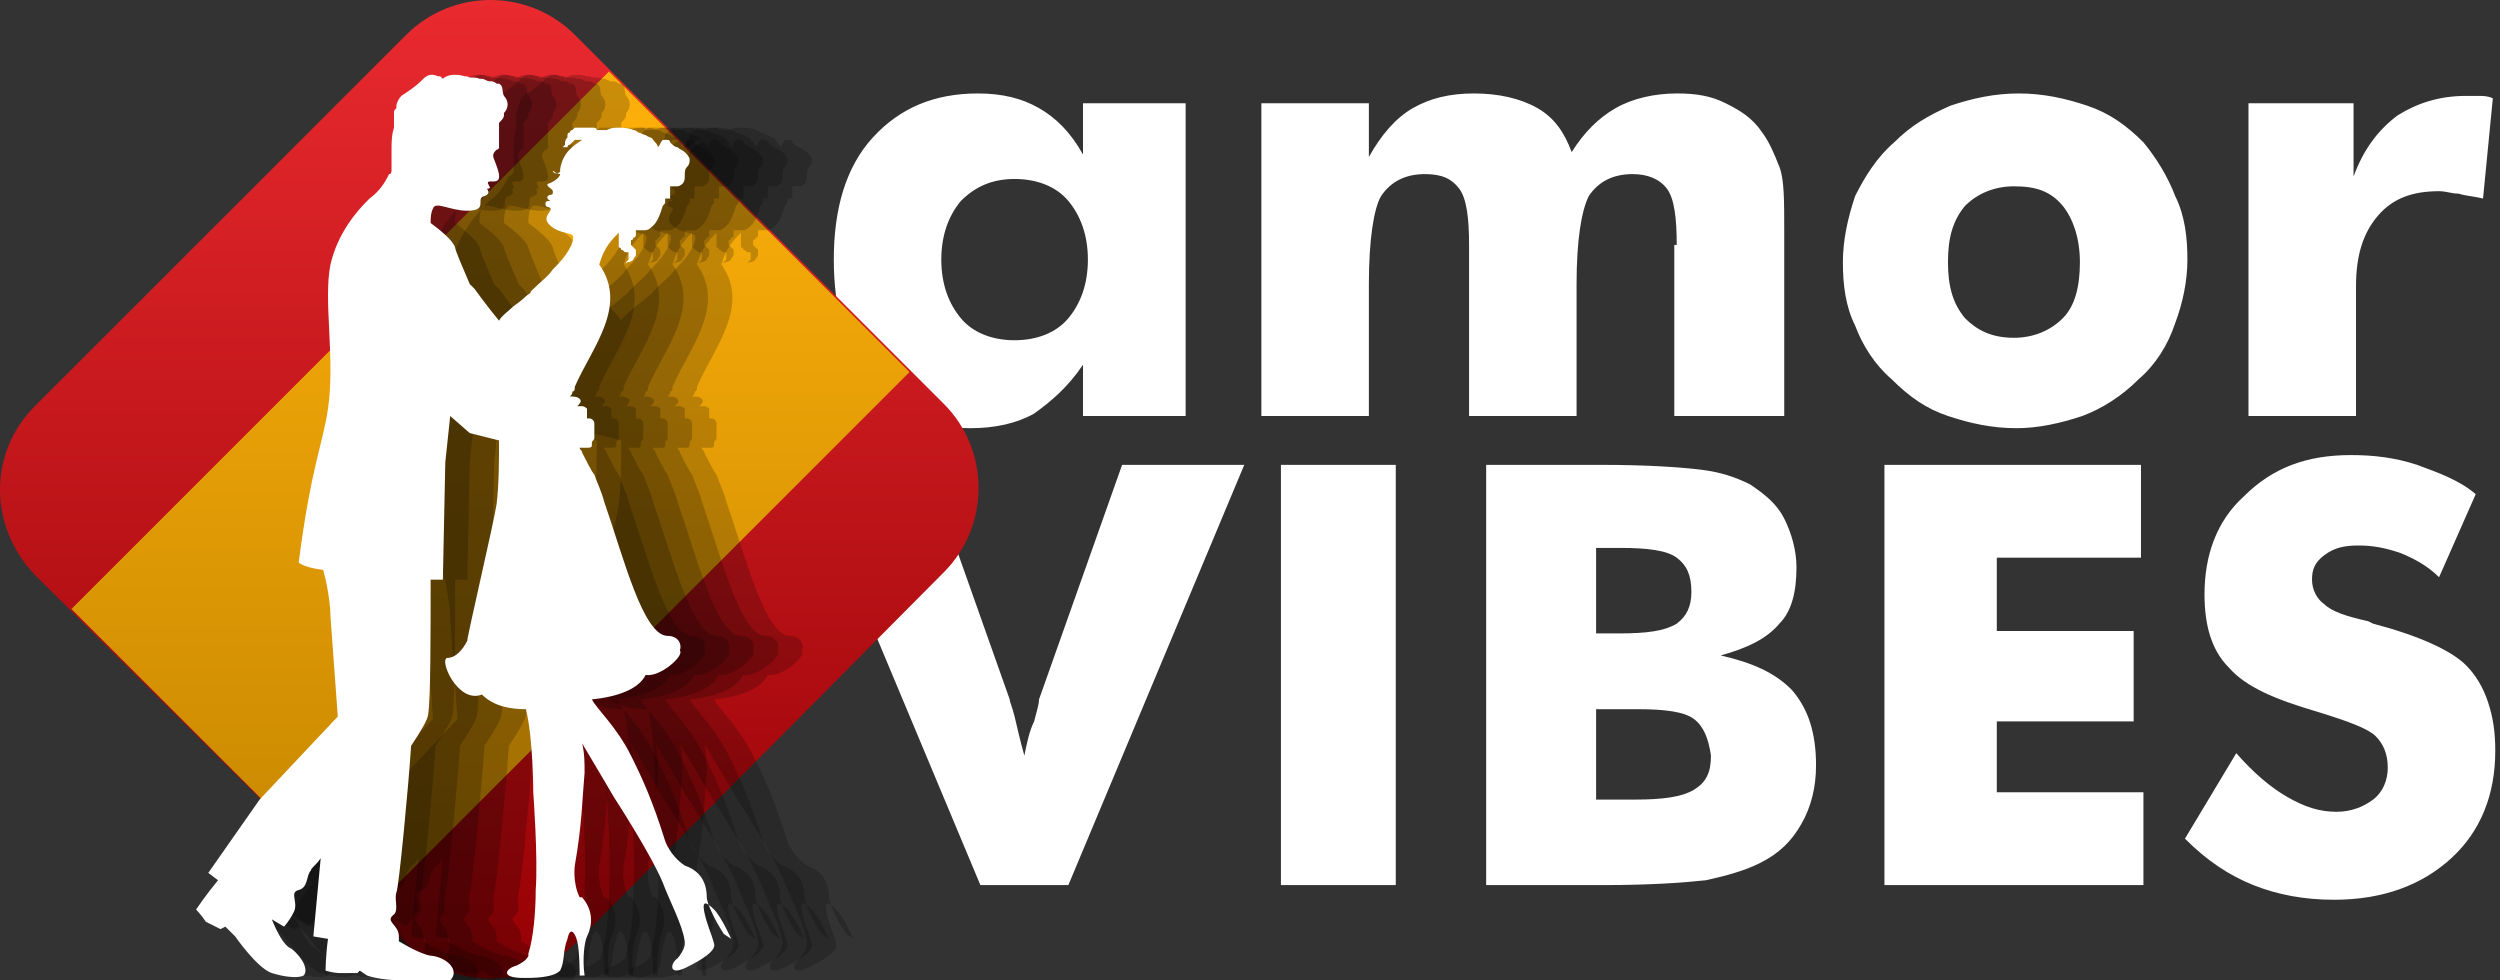
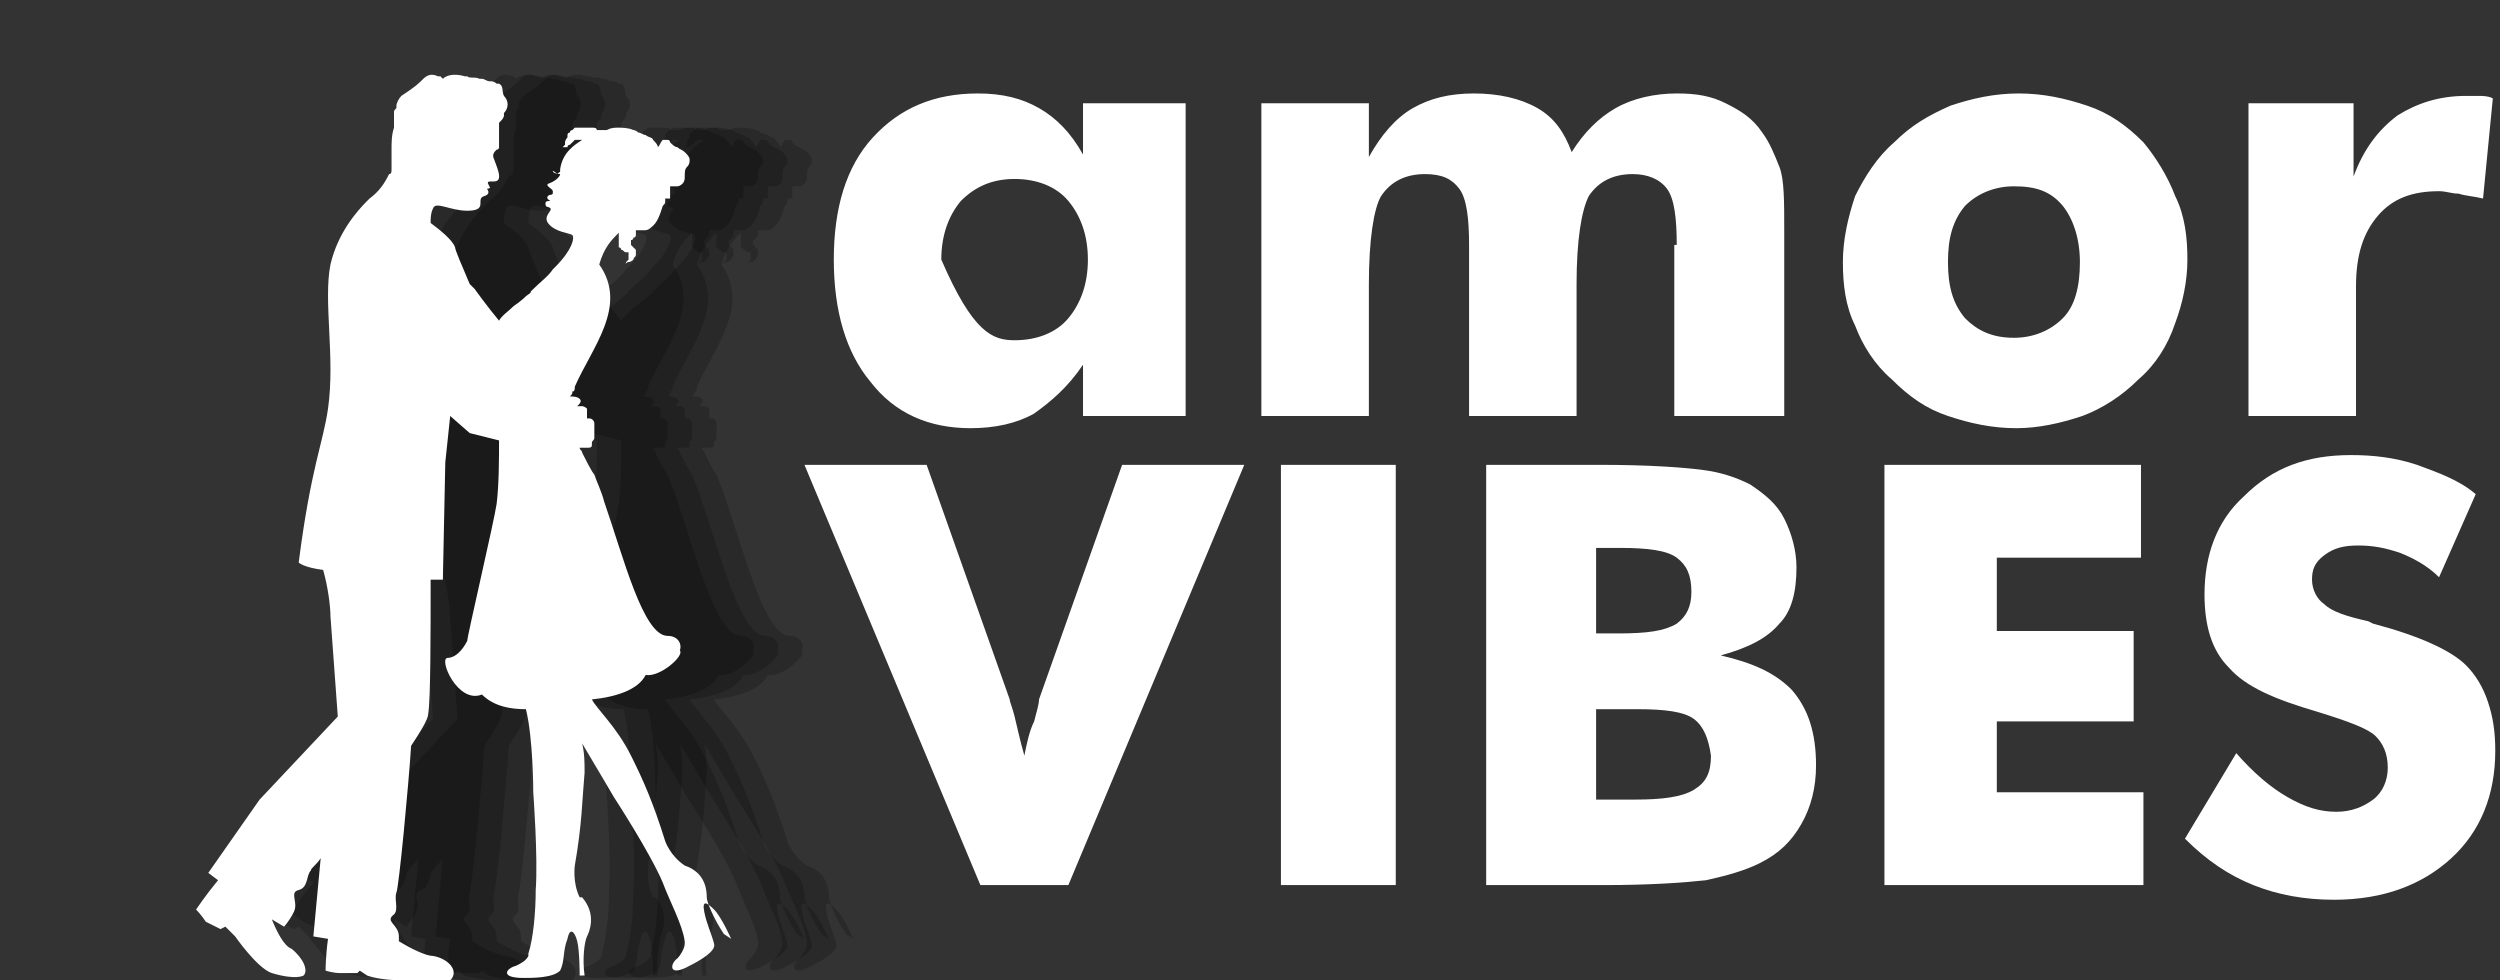
<svg xmlns="http://www.w3.org/2000/svg" width="102" height="40" viewBox="0 0 102 40" fill="none">
  <rect x="0" y="0" width="102" height="40" fill="#333333" stroke="none" />
-   <path fill-rule="evenodd" clip-rule="evenodd" d="M100.312 7.9C100.012 7.9 99.813 7.801 99.514 7.801C98.417 7.801 97.62 8.1 97.022 8.798C96.424 9.495 96.125 10.393 96.125 11.688V16.972H91.738V4.212H96.025V7.203C96.424 6.106 97.022 5.308 97.819 4.71C98.617 4.212 99.514 3.913 100.611 3.913C100.81 3.913 101.009 3.913 101.109 3.913C101.308 3.913 101.508 3.913 101.707 4.012L101.308 8.1C100.91 8 100.611 8 100.312 7.9ZM95.925 18.567C96.822 18.567 97.72 18.667 98.617 18.966C99.414 19.265 100.312 19.564 101.009 20.162L99.514 23.551C99.016 23.053 98.417 22.754 97.919 22.555C97.321 22.355 96.822 22.256 96.224 22.256C95.626 22.256 95.227 22.355 94.829 22.654C94.43 22.953 94.33 23.252 94.33 23.651C94.33 24.05 94.53 24.449 94.829 24.648C95.128 24.947 95.726 25.146 96.623 25.346L96.822 25.445C98.716 25.944 100.012 26.542 100.611 27.14C101.009 27.539 101.308 28.037 101.508 28.636C101.707 29.234 101.807 29.832 101.807 30.629C101.807 32.424 101.209 33.919 100.012 35.016C98.816 36.112 97.221 36.71 95.227 36.71C94.031 36.71 92.935 36.511 91.938 36.112C90.941 35.713 90.044 35.115 89.146 34.218L91.24 30.729C91.938 31.526 92.635 32.125 93.333 32.523C94.031 32.922 94.629 33.121 95.327 33.121C95.925 33.121 96.424 32.922 96.822 32.623C97.221 32.324 97.421 31.826 97.421 31.327C97.421 30.729 97.221 30.33 96.922 30.031C96.623 29.732 95.826 29.433 94.53 29.034C92.835 28.536 91.639 28.037 90.941 27.24C90.243 26.542 89.944 25.545 89.944 24.249C89.944 22.654 90.442 21.259 91.539 20.262C92.735 19.065 94.131 18.567 95.925 18.567ZM87.252 15.477C86.555 16.174 85.757 16.673 84.96 16.972C84.062 17.271 83.165 17.47 82.268 17.47C81.271 17.47 80.374 17.271 79.477 16.972C78.579 16.673 77.882 16.174 77.184 15.477C76.486 14.879 75.987 14.081 75.689 13.284C75.29 12.486 75.19 11.589 75.19 10.692C75.19 9.794 75.389 8.897 75.689 8C76.087 7.203 76.586 6.405 77.284 5.807C77.981 5.109 78.679 4.71 79.576 4.312C80.474 4.012 81.371 3.813 82.368 3.813C83.365 3.813 84.262 4.012 85.159 4.312C86.056 4.611 86.754 5.109 87.452 5.807C87.95 6.405 88.449 7.203 88.748 8C89.146 8.798 89.246 9.695 89.246 10.592C89.246 11.489 89.047 12.386 88.748 13.184C88.449 14.081 87.95 14.879 87.252 15.477ZM84.162 8.399C83.664 7.801 83.065 7.601 82.168 7.601C81.371 7.601 80.673 7.9 80.174 8.399C79.676 8.997 79.477 9.695 79.477 10.692C79.477 11.688 79.676 12.386 80.174 12.984C80.673 13.483 81.271 13.782 82.168 13.782C82.966 13.782 83.664 13.483 84.162 12.984C84.66 12.486 84.86 11.688 84.86 10.692C84.86 9.695 84.561 8.897 84.162 8.399ZM73.097 28.137C73.794 28.935 74.094 29.931 74.094 31.227C74.094 32.125 73.894 32.922 73.495 33.62C73.097 34.318 72.598 34.816 71.801 35.215C71.203 35.514 70.505 35.713 69.608 35.913C68.71 36.013 67.315 36.112 65.421 36.112H60.636V18.966H65.321C67.215 18.966 68.611 19.065 69.408 19.165C70.206 19.265 70.804 19.464 71.402 19.763C72 20.162 72.498 20.561 72.797 21.159C73.097 21.757 73.296 22.455 73.296 23.153C73.296 24.15 73.097 24.947 72.598 25.445C72.1 26.044 71.302 26.442 70.206 26.741C71.502 27.041 72.399 27.439 73.097 28.137ZM68.411 22.754C68.013 22.455 67.215 22.355 66.118 22.355H65.121V25.844H66.019C67.215 25.844 67.913 25.745 68.411 25.445C68.81 25.146 69.009 24.748 69.009 24.15C69.009 23.452 68.81 23.053 68.411 22.754ZM69.109 29.333C68.71 29.034 67.913 28.935 66.816 28.935H65.121V32.623H66.716C67.813 32.623 68.611 32.523 69.109 32.224C69.608 31.925 69.807 31.526 69.807 30.829C69.707 30.131 69.508 29.632 69.109 29.333ZM68.411 9.994C68.411 8.897 68.311 8.1 68.013 7.701C67.713 7.302 67.215 7.103 66.617 7.103C65.819 7.103 65.221 7.402 64.822 8C64.523 8.598 64.324 9.794 64.324 11.589V16.972H59.938V9.994C59.938 8.897 59.838 8.1 59.539 7.701C59.24 7.302 58.841 7.103 58.143 7.103C57.346 7.103 56.748 7.402 56.349 8C56.05 8.498 55.85 9.794 55.85 11.589V16.972H51.464V4.212H55.85V6.405C56.349 5.508 56.947 4.81 57.645 4.411C58.343 4.012 59.14 3.813 60.137 3.813C61.134 3.813 62.031 4.012 62.729 4.411C63.427 4.81 63.826 5.408 64.125 6.206C64.623 5.408 65.221 4.81 65.919 4.411C66.617 4.012 67.514 3.813 68.411 3.813C69.209 3.813 69.807 3.913 70.405 4.212C71.003 4.511 71.502 4.81 71.9 5.408C72.199 5.807 72.399 6.305 72.598 6.804C72.797 7.302 72.797 8.199 72.797 9.396V9.695V16.972H68.311V9.994H68.411ZM40 36.112L32.822 18.966H37.807L41.196 28.536C41.196 28.636 41.296 28.835 41.396 29.234C41.495 29.632 41.595 30.131 41.794 30.829C41.894 30.33 41.994 29.832 42.193 29.433C42.293 29.034 42.392 28.735 42.392 28.536L45.782 18.966H50.766L43.589 36.112H40ZM44.187 14.879C43.589 15.776 42.891 16.374 42.193 16.872C41.495 17.271 40.598 17.47 39.601 17.47C37.907 17.47 36.511 16.872 35.514 15.576C34.517 14.38 34.019 12.685 34.019 10.592C34.019 8.498 34.517 6.804 35.614 5.607C36.71 4.411 38.106 3.813 39.9 3.813C40.897 3.813 41.695 4.012 42.392 4.411C43.09 4.81 43.688 5.408 44.187 6.305V4.212H48.374V16.972H44.187V14.879V14.879ZM43.589 8.199C43.09 7.601 42.293 7.302 41.396 7.302C40.498 7.302 39.801 7.601 39.203 8.199C38.704 8.798 38.405 9.595 38.405 10.592C38.405 11.589 38.704 12.386 39.203 12.984C39.701 13.583 40.498 13.882 41.396 13.882C42.293 13.882 43.09 13.583 43.589 12.984C44.087 12.386 44.386 11.589 44.386 10.592C44.386 9.595 44.087 8.798 43.589 8.199ZM56.947 36.112H52.262V18.966H56.947V36.112ZM87.452 22.754H81.47V25.745H87.053V29.433H81.47V32.324H87.452V36.112H76.885V18.966H87.352V22.754H87.452Z" fill="white" />
-   <path fill-rule="evenodd" clip-rule="evenodd" d="M1.421 16.573L16.573 1.421C18.467 -0.474 21.558 -0.474 23.452 1.421L38.505 16.474C40.399 18.368 40.399 21.458 38.505 23.352L23.452 38.505C21.558 40.399 18.467 40.399 16.573 38.505L1.421 23.452C-0.474 21.458 -0.474 18.467 1.421 16.573Z" fill="url(#paint0_linear_28_24)" />
-   <path fill-rule="evenodd" clip-rule="evenodd" d="M15.178 37.109L2.916 24.847L24.847 2.916L37.109 15.178L15.178 37.109Z" fill="url(#paint1_linear_28_24)" />
+   <path fill-rule="evenodd" clip-rule="evenodd" d="M100.312 7.9C100.012 7.9 99.813 7.801 99.514 7.801C98.417 7.801 97.62 8.1 97.022 8.798C96.424 9.495 96.125 10.393 96.125 11.688V16.972H91.738V4.212H96.025V7.203C96.424 6.106 97.022 5.308 97.819 4.71C98.617 4.212 99.514 3.913 100.611 3.913C100.81 3.913 101.009 3.913 101.109 3.913C101.308 3.913 101.508 3.913 101.707 4.012L101.308 8.1C100.91 8 100.611 8 100.312 7.9ZM95.925 18.567C96.822 18.567 97.72 18.667 98.617 18.966C99.414 19.265 100.312 19.564 101.009 20.162L99.514 23.551C99.016 23.053 98.417 22.754 97.919 22.555C97.321 22.355 96.822 22.256 96.224 22.256C95.626 22.256 95.227 22.355 94.829 22.654C94.43 22.953 94.33 23.252 94.33 23.651C94.33 24.05 94.53 24.449 94.829 24.648C95.128 24.947 95.726 25.146 96.623 25.346L96.822 25.445C98.716 25.944 100.012 26.542 100.611 27.14C101.009 27.539 101.308 28.037 101.508 28.636C101.707 29.234 101.807 29.832 101.807 30.629C101.807 32.424 101.209 33.919 100.012 35.016C98.816 36.112 97.221 36.71 95.227 36.71C94.031 36.71 92.935 36.511 91.938 36.112C90.941 35.713 90.044 35.115 89.146 34.218L91.24 30.729C91.938 31.526 92.635 32.125 93.333 32.523C94.031 32.922 94.629 33.121 95.327 33.121C95.925 33.121 96.424 32.922 96.822 32.623C97.221 32.324 97.421 31.826 97.421 31.327C97.421 30.729 97.221 30.33 96.922 30.031C96.623 29.732 95.826 29.433 94.53 29.034C92.835 28.536 91.639 28.037 90.941 27.24C90.243 26.542 89.944 25.545 89.944 24.249C89.944 22.654 90.442 21.259 91.539 20.262C92.735 19.065 94.131 18.567 95.925 18.567ZM87.252 15.477C86.555 16.174 85.757 16.673 84.96 16.972C84.062 17.271 83.165 17.47 82.268 17.47C81.271 17.47 80.374 17.271 79.477 16.972C78.579 16.673 77.882 16.174 77.184 15.477C76.486 14.879 75.987 14.081 75.689 13.284C75.29 12.486 75.19 11.589 75.19 10.692C75.19 9.794 75.389 8.897 75.689 8C76.087 7.203 76.586 6.405 77.284 5.807C77.981 5.109 78.679 4.71 79.576 4.312C80.474 4.012 81.371 3.813 82.368 3.813C83.365 3.813 84.262 4.012 85.159 4.312C86.056 4.611 86.754 5.109 87.452 5.807C87.95 6.405 88.449 7.203 88.748 8C89.146 8.798 89.246 9.695 89.246 10.592C89.246 11.489 89.047 12.386 88.748 13.184C88.449 14.081 87.95 14.879 87.252 15.477ZM84.162 8.399C83.664 7.801 83.065 7.601 82.168 7.601C81.371 7.601 80.673 7.9 80.174 8.399C79.676 8.997 79.477 9.695 79.477 10.692C79.477 11.688 79.676 12.386 80.174 12.984C80.673 13.483 81.271 13.782 82.168 13.782C82.966 13.782 83.664 13.483 84.162 12.984C84.66 12.486 84.86 11.688 84.86 10.692C84.86 9.695 84.561 8.897 84.162 8.399ZM73.097 28.137C73.794 28.935 74.094 29.931 74.094 31.227C74.094 32.125 73.894 32.922 73.495 33.62C73.097 34.318 72.598 34.816 71.801 35.215C71.203 35.514 70.505 35.713 69.608 35.913C68.71 36.013 67.315 36.112 65.421 36.112H60.636V18.966H65.321C67.215 18.966 68.611 19.065 69.408 19.165C70.206 19.265 70.804 19.464 71.402 19.763C72 20.162 72.498 20.561 72.797 21.159C73.097 21.757 73.296 22.455 73.296 23.153C73.296 24.15 73.097 24.947 72.598 25.445C72.1 26.044 71.302 26.442 70.206 26.741C71.502 27.041 72.399 27.439 73.097 28.137ZM68.411 22.754C68.013 22.455 67.215 22.355 66.118 22.355H65.121V25.844H66.019C67.215 25.844 67.913 25.745 68.411 25.445C68.81 25.146 69.009 24.748 69.009 24.15C69.009 23.452 68.81 23.053 68.411 22.754ZM69.109 29.333C68.71 29.034 67.913 28.935 66.816 28.935H65.121V32.623H66.716C67.813 32.623 68.611 32.523 69.109 32.224C69.608 31.925 69.807 31.526 69.807 30.829C69.707 30.131 69.508 29.632 69.109 29.333ZM68.411 9.994C68.411 8.897 68.311 8.1 68.013 7.701C67.713 7.302 67.215 7.103 66.617 7.103C65.819 7.103 65.221 7.402 64.822 8C64.523 8.598 64.324 9.794 64.324 11.589V16.972H59.938V9.994C59.938 8.897 59.838 8.1 59.539 7.701C59.24 7.302 58.841 7.103 58.143 7.103C57.346 7.103 56.748 7.402 56.349 8C56.05 8.498 55.85 9.794 55.85 11.589V16.972H51.464V4.212H55.85V6.405C56.349 5.508 56.947 4.81 57.645 4.411C58.343 4.012 59.14 3.813 60.137 3.813C61.134 3.813 62.031 4.012 62.729 4.411C63.427 4.81 63.826 5.408 64.125 6.206C64.623 5.408 65.221 4.81 65.919 4.411C66.617 4.012 67.514 3.813 68.411 3.813C69.209 3.813 69.807 3.913 70.405 4.212C71.003 4.511 71.502 4.81 71.9 5.408C72.199 5.807 72.399 6.305 72.598 6.804C72.797 7.302 72.797 8.199 72.797 9.396V9.695V16.972H68.311V9.994H68.411ZM40 36.112L32.822 18.966H37.807L41.196 28.536C41.196 28.636 41.296 28.835 41.396 29.234C41.495 29.632 41.595 30.131 41.794 30.829C41.894 30.33 41.994 29.832 42.193 29.433C42.293 29.034 42.392 28.735 42.392 28.536L45.782 18.966H50.766L43.589 36.112H40ZM44.187 14.879C43.589 15.776 42.891 16.374 42.193 16.872C41.495 17.271 40.598 17.47 39.601 17.47C37.907 17.47 36.511 16.872 35.514 15.576C34.517 14.38 34.019 12.685 34.019 10.592C34.019 8.498 34.517 6.804 35.614 5.607C36.71 4.411 38.106 3.813 39.9 3.813C40.897 3.813 41.695 4.012 42.392 4.411C43.09 4.81 43.688 5.408 44.187 6.305V4.212H48.374V16.972H44.187V14.879V14.879ZM43.589 8.199C43.09 7.601 42.293 7.302 41.396 7.302C40.498 7.302 39.801 7.601 39.203 8.199C38.704 8.798 38.405 9.595 38.405 10.592C39.701 13.583 40.498 13.882 41.396 13.882C42.293 13.882 43.09 13.583 43.589 12.984C44.087 12.386 44.386 11.589 44.386 10.592C44.386 9.595 44.087 8.798 43.589 8.199ZM56.947 36.112H52.262V18.966H56.947V36.112ZM87.452 22.754H81.47V25.745H87.053V29.433H81.47V32.324H87.452V36.112H76.885V18.966H87.352V22.754H87.452Z" fill="white" />
  <path opacity="0.2" fill-rule="evenodd" clip-rule="evenodd" d="M34.816 38.305C34.816 38.305 34.417 37.408 34.118 37.109C33.819 36.81 33.62 36.71 33.72 37.209C33.819 37.707 34.019 38.106 34.118 38.505C34.218 38.804 33.52 39.203 33.121 39.402C32.224 39.9 32.324 39.302 32.623 39.103C32.723 39.003 32.922 38.704 32.922 38.505C32.922 38.505 32.922 38.505 32.922 38.405C32.822 37.707 32.324 36.81 32.025 36.013C31.526 34.816 30.031 32.523 30.031 32.523C30.031 32.523 29.333 31.327 28.735 30.33C28.835 30.729 28.835 31.128 28.835 31.526C28.735 32.623 28.735 33.62 28.436 35.315C28.436 35.315 28.337 36.013 28.636 36.611C28.636 36.611 28.636 36.611 28.735 36.611C29.333 37.308 29.034 38.006 28.935 38.206C28.835 38.405 28.735 39.103 28.835 39.801H28.636C28.636 39.801 28.636 38.804 28.536 38.405C28.436 38.006 28.237 37.807 28.137 38.305C27.938 38.804 28.037 39.203 27.838 39.601C27.539 39.9 26.741 39.9 26.343 39.9C25.346 39.9 25.645 39.502 26.044 39.402C26.243 39.302 26.442 39.203 26.542 39.003C26.542 39.003 26.542 39.003 26.542 38.903C26.741 38.305 26.841 37.209 26.841 36.312C26.941 35.016 26.741 32.324 26.741 32.324C26.741 32.324 26.741 30.131 26.442 28.935C25.844 28.935 25.146 28.835 24.648 28.337C23.651 28.735 22.854 26.841 23.252 26.841C23.551 26.841 23.851 26.542 24.05 26.143C24.05 25.944 25.146 21.259 25.246 20.561C25.346 19.763 25.346 18.667 25.346 17.969L24.15 17.67L23.352 16.972L23.153 18.866L23.053 23.651C23.053 23.651 22.854 23.651 22.555 23.651C22.555 25.844 22.555 28.536 22.455 29.134C22.455 29.333 22.156 29.832 21.757 30.43C21.657 32.025 21.259 36.212 21.159 36.411C21.059 36.71 21.259 37.109 21.059 37.308C20.66 37.608 21.259 37.707 21.259 38.206C21.259 38.305 21.259 38.405 21.259 38.405C21.757 38.704 22.355 39.003 22.654 39.003C23.252 39.103 23.751 39.601 23.352 40C23.352 40 22.355 40 21.458 40C20.461 40 19.963 39.801 19.963 39.801L19.664 39.601L19.564 39.701C19.564 39.701 19.165 39.701 18.866 39.701C18.567 39.701 18.268 39.601 18.268 39.601C18.268 39.601 18.268 39.003 18.368 38.305L17.77 38.206L18.069 35.016C17.869 35.315 17.67 35.414 17.67 35.514C17.47 35.713 17.57 36.212 17.171 36.312C16.773 36.411 17.171 36.81 16.972 37.209C16.773 37.608 16.573 37.807 16.573 37.807L16.075 37.508C16.274 38.006 16.573 38.604 16.872 38.704C17.371 39.103 17.57 39.601 17.371 39.801C17.371 39.801 17.072 40 16.075 39.701C15.477 39.502 14.579 38.206 14.579 38.206L14.181 37.807L13.981 37.907C13.981 37.907 13.583 37.707 13.383 37.608C13.084 37.408 12.885 37.209 12.885 37.209C12.885 37.209 13.284 36.611 13.782 36.013L13.383 35.713L15.477 32.723L18.667 29.333L18.368 25.246C18.368 24.847 18.268 24.05 18.069 23.352C17.271 23.252 17.072 23.053 17.072 23.053C17.57 19.165 18.069 18.168 18.268 16.773C18.567 14.679 18.069 12.386 18.368 10.891C18.667 9.595 19.464 8.698 19.863 8.299L19.963 8.199C20.361 7.9 20.561 7.601 20.76 7.203C20.959 7.103 20.959 7.003 20.959 6.903C20.959 6.704 20.959 6.604 20.959 6.405V6.305V6.206V6.106C20.959 5.807 20.959 5.508 21.059 5.209V5.109V5.009C21.059 4.91 21.059 4.81 21.059 4.71V4.611C21.059 4.511 21.059 4.511 21.159 4.411V4.312C21.159 4.212 21.259 4.012 21.358 3.913C21.657 3.713 21.956 3.514 22.156 3.315L22.256 3.215C22.455 3.016 22.654 3.016 22.854 3.115C22.854 3.115 22.854 3.115 22.953 3.115C22.953 3.115 22.953 3.115 23.053 3.215C23.252 3.016 23.651 3.016 23.95 3.115H24.05C24.15 3.215 24.349 3.115 24.548 3.215H24.648C24.748 3.215 24.847 3.315 24.947 3.315C25.047 3.315 25.146 3.315 25.246 3.414C25.246 3.414 25.246 3.414 25.346 3.414C25.545 3.514 25.445 3.713 25.545 3.913C25.745 4.112 25.745 4.411 25.545 4.611V4.71C25.545 4.81 25.445 4.91 25.346 5.009V5.109C25.346 5.308 25.346 5.707 25.346 6.006C25.346 6.006 25.346 6.106 25.246 6.106C25.146 6.206 25.047 6.305 25.146 6.505C25.246 6.804 25.545 7.402 25.146 7.402C24.847 7.402 24.847 7.402 24.947 7.601C25.047 7.701 24.847 7.701 24.847 7.701C24.847 7.701 25.047 7.9 24.748 8C24.349 8.1 24.947 8.598 24.05 8.598C23.352 8.598 22.754 8.199 22.654 8.498C22.555 8.698 22.555 8.897 22.555 9.097C22.953 9.396 23.452 9.794 23.551 10.094C23.551 10.193 23.851 10.891 24.15 11.589C24.249 11.688 24.349 11.788 24.349 11.788C24.349 11.788 24.847 12.486 25.346 13.084C25.445 12.885 25.745 12.685 25.944 12.486C26.243 12.287 26.442 12.087 26.442 12.087C26.542 11.988 26.642 11.988 26.642 11.888C27.041 11.489 27.34 11.29 27.539 10.991C27.539 10.991 27.539 10.991 27.639 10.891C28.337 10.193 28.436 9.695 28.337 9.595C28.237 9.495 27.639 9.495 27.34 9.097C27.14 8.798 27.539 8.598 27.439 8.498C27.34 8.399 27.24 8.498 27.24 8.299C27.24 8.199 27.34 8.199 27.439 8.199C27.439 8.199 27.24 8.1 27.34 8C27.439 7.9 27.439 8 27.539 7.9V7.801C27.539 7.701 27.24 7.601 27.34 7.502C27.639 7.402 27.838 7.203 27.838 7.103C27.639 7.103 27.539 6.903 27.539 7.003C27.639 7.103 27.738 7.103 27.838 7.003C27.838 6.903 27.838 6.903 27.838 6.903C27.938 6.206 28.436 5.907 28.735 5.707C28.735 5.707 28.735 5.707 28.636 5.707C28.636 5.707 28.636 5.707 28.536 5.707C28.536 5.707 28.536 5.707 28.436 5.707C28.436 5.707 28.436 5.707 28.337 5.807C28.337 5.807 28.337 5.807 28.237 5.907C28.237 5.907 28.137 5.907 28.137 6.006H28.037H27.938H27.838H27.738H27.838H27.938C27.938 6.006 27.938 6.006 28.037 5.907C28.037 5.907 28.037 5.907 28.037 5.807C28.037 5.807 28.037 5.707 28.137 5.607V5.508C28.137 5.508 28.137 5.408 28.237 5.408C28.237 5.408 28.237 5.308 28.337 5.308L28.436 5.209C28.436 5.209 28.436 5.209 28.536 5.209H28.636H28.735H28.835C28.935 5.209 29.034 5.209 29.134 5.209C29.234 5.209 29.333 5.209 29.333 5.308C29.433 5.308 29.533 5.308 29.632 5.308C29.632 5.308 29.632 5.308 29.732 5.308C29.931 5.209 30.031 5.209 30.231 5.209C30.33 5.209 30.629 5.209 30.829 5.308C30.928 5.308 31.028 5.408 31.028 5.408C31.128 5.408 31.227 5.508 31.327 5.508C31.427 5.607 31.626 5.607 31.626 5.707C31.726 5.807 31.826 5.907 31.826 6.006C31.925 5.907 31.925 5.807 32.025 5.707C32.125 5.707 32.125 5.707 32.224 5.707C32.224 5.707 32.324 5.707 32.324 5.807C32.424 5.907 32.523 6.006 32.623 6.006C32.723 6.106 32.822 6.106 32.922 6.206C33.022 6.305 33.121 6.405 33.121 6.505C33.121 6.604 33.121 6.704 33.022 6.804C32.922 6.903 32.922 7.003 32.922 7.203C32.922 7.302 32.922 7.402 32.822 7.502C32.822 7.502 32.723 7.601 32.623 7.601C32.523 7.601 32.523 7.601 32.424 7.601C32.324 7.601 32.324 7.601 32.324 7.601C32.324 7.601 32.324 7.601 32.324 7.701V7.801V7.9C32.324 8 32.324 8 32.324 8.1H32.224C32.224 8.1 32.224 8.1 32.125 8.1C32.125 8.1 32.125 8.1 32.125 8.199C32.125 8.299 32.125 8.299 32.025 8.399C31.925 8.698 31.826 9.097 31.526 9.296C31.427 9.396 31.327 9.396 31.227 9.396C31.128 9.396 31.028 9.396 30.928 9.396C30.928 9.396 30.928 9.396 30.928 9.495V9.595C30.928 9.595 30.928 9.695 30.829 9.695C30.829 9.695 30.829 9.794 30.729 9.794C30.729 9.794 30.729 9.794 30.729 9.894V9.994L30.829 10.094L30.928 10.193V10.293V10.393C30.928 10.492 30.829 10.492 30.829 10.592C30.829 10.592 30.729 10.692 30.629 10.692C30.53 10.692 30.53 10.791 30.43 10.791C30.53 10.791 30.53 10.692 30.53 10.692L30.629 10.592C30.629 10.592 30.629 10.592 30.629 10.492C30.629 10.492 30.629 10.492 30.629 10.393C30.629 10.393 30.629 10.393 30.629 10.293C30.629 10.293 30.629 10.293 30.53 10.293C30.43 10.293 30.43 10.193 30.33 10.193C30.33 10.193 30.33 10.094 30.231 10.094V9.994V9.894V9.794C30.231 9.794 30.231 9.794 30.231 9.695C30.231 9.695 30.231 9.695 30.231 9.595C30.231 9.595 30.231 9.595 30.231 9.495C29.931 9.794 29.632 10.094 29.433 10.791C30.629 12.486 29.134 14.181 28.436 15.776C28.436 15.875 28.436 15.975 28.337 15.975C28.337 16.075 28.337 16.075 28.237 16.174C28.337 16.174 28.536 16.174 28.636 16.274C28.735 16.374 28.636 16.474 28.536 16.573H28.735C28.835 16.573 28.935 16.673 28.935 16.673V16.972C28.935 16.972 28.935 16.972 28.935 17.072H29.034C29.134 17.072 29.234 17.171 29.234 17.271V17.47V17.57V17.67V17.869C29.234 17.969 29.134 17.969 29.134 18.069V18.168C29.134 18.268 29.034 18.268 28.935 18.268H28.735C28.735 18.268 28.735 18.268 28.636 18.268C28.636 18.368 28.735 18.368 28.735 18.467C28.835 18.667 29.134 19.265 29.234 19.364C29.333 19.664 29.533 20.062 29.632 20.461C30.43 22.754 31.227 25.944 32.224 25.944C32.623 25.944 32.822 26.243 32.723 26.542C32.922 26.741 31.925 27.639 31.327 27.539C31.028 28.137 30.131 28.436 29.134 28.536C29.333 28.935 30.131 29.632 30.729 30.829C31.227 31.826 31.626 32.723 32.125 34.318C32.125 34.318 32.324 34.916 32.922 35.315C33.819 35.614 33.819 36.411 33.819 36.611C33.819 36.81 34.118 37.508 34.517 38.106L34.816 38.305Z" fill="black" />
  <path opacity="0.2" fill-rule="evenodd" clip-rule="evenodd" d="M33.819 38.305C33.819 38.305 33.421 37.408 33.121 37.109C32.822 36.81 32.623 36.71 32.723 37.209C32.822 37.707 33.022 38.106 33.121 38.505C33.221 38.804 32.523 39.203 32.125 39.402C31.227 39.9 31.327 39.302 31.626 39.103C31.726 39.003 31.925 38.704 31.925 38.505C31.925 38.505 31.925 38.505 31.925 38.405C31.826 37.707 31.327 36.81 31.028 36.013C30.53 34.816 29.034 32.523 29.034 32.523C29.034 32.523 28.337 31.327 27.738 30.33C27.838 30.729 27.838 31.128 27.838 31.526C27.738 32.623 27.738 33.62 27.439 35.315C27.439 35.315 27.34 36.013 27.639 36.611C27.639 36.611 27.639 36.611 27.738 36.611C28.337 37.308 28.037 38.006 27.938 38.206C27.838 38.405 27.738 39.103 27.838 39.801H27.639C27.639 39.801 27.639 38.804 27.539 38.405C27.439 38.006 27.24 37.807 27.14 38.305C26.941 38.804 27.041 39.203 26.841 39.601C26.542 39.9 25.745 39.9 25.346 39.9C24.349 39.9 24.648 39.502 25.047 39.402C25.246 39.302 25.445 39.203 25.545 39.003C25.545 39.003 25.545 39.003 25.545 38.903C25.745 38.305 25.844 37.209 25.844 36.312C25.944 35.016 25.745 32.324 25.745 32.324C25.745 32.324 25.745 30.131 25.445 28.935C24.847 28.935 24.15 28.835 23.651 28.337C22.654 28.735 21.857 26.841 22.256 26.841C22.555 26.841 22.854 26.542 23.053 26.143C23.053 25.944 24.15 21.259 24.249 20.561C24.349 19.763 24.349 18.667 24.349 17.969L23.153 17.67L22.355 16.972L22.156 18.866L22.056 23.651C22.056 23.651 21.857 23.651 21.558 23.651C21.558 25.844 21.558 28.536 21.458 29.134C21.458 29.333 21.159 29.832 20.76 30.43C20.66 32.025 20.262 36.212 20.162 36.411C20.062 36.71 20.262 37.109 20.062 37.308C19.664 37.608 20.262 37.707 20.262 38.206C20.262 38.305 20.262 38.405 20.262 38.405C20.76 38.704 21.358 39.003 21.657 39.003C22.256 39.103 22.754 39.601 22.355 40C22.355 40 21.358 40 20.461 40C19.464 40 18.966 39.801 18.966 39.801L18.667 39.601L18.567 39.701C18.567 39.701 18.168 39.701 17.869 39.701C17.57 39.701 17.271 39.601 17.271 39.601C17.271 39.601 17.271 39.003 17.371 38.305L16.773 38.206L17.072 35.016C16.872 35.315 16.673 35.414 16.673 35.514C16.474 35.713 16.573 36.212 16.174 36.312C15.776 36.411 16.174 36.81 15.975 37.209C15.776 37.608 15.576 37.807 15.576 37.807L15.078 37.508C15.277 38.006 15.576 38.604 15.875 38.704C16.374 39.103 16.573 39.601 16.374 39.801C16.374 39.801 16.075 40 15.078 39.701C14.48 39.502 13.583 38.206 13.583 38.206L13.184 37.807L12.985 37.907C12.985 37.907 12.586 37.707 12.386 37.608C12.087 37.408 11.888 37.209 11.888 37.209C11.888 37.209 12.287 36.611 12.785 36.013L12.386 35.713L14.48 32.723L17.67 29.333L17.371 25.246C17.371 24.847 17.271 24.05 17.072 23.352C16.274 23.252 16.075 23.053 16.075 23.053C16.573 19.165 17.072 18.168 17.271 16.773C17.57 14.679 17.072 12.386 17.371 10.891C17.67 9.595 18.467 8.698 18.866 8.299L18.966 8.199C19.364 7.9 19.564 7.601 19.763 7.203C19.963 7.103 19.963 7.003 19.963 6.903C19.963 6.704 19.963 6.604 19.963 6.405V6.305V6.206V6.106C19.963 5.807 19.963 5.508 20.062 5.209V5.109V5.009C20.062 4.91 20.062 4.81 20.062 4.71V4.611C20.062 4.511 20.062 4.511 20.162 4.411V4.312C20.162 4.212 20.262 4.012 20.361 3.913C20.66 3.713 20.959 3.514 21.159 3.315L21.259 3.215C21.458 3.016 21.657 3.016 21.857 3.115C21.857 3.115 21.857 3.115 21.956 3.115C21.956 3.115 21.956 3.115 22.056 3.215C22.256 3.016 22.654 3.016 22.953 3.115H23.053C23.153 3.215 23.352 3.115 23.551 3.215H23.651C23.751 3.215 23.851 3.315 23.95 3.315C24.05 3.315 24.15 3.315 24.249 3.414C24.249 3.414 24.249 3.414 24.349 3.414C24.548 3.514 24.449 3.713 24.548 3.913C24.748 4.112 24.748 4.411 24.548 4.611V4.71C24.548 4.81 24.449 4.91 24.349 5.009V5.109C24.349 5.308 24.349 5.707 24.349 6.006C24.349 6.006 24.349 6.106 24.249 6.106C24.15 6.206 24.05 6.305 24.15 6.505C24.249 6.804 24.548 7.402 24.15 7.402C23.851 7.402 23.851 7.402 23.95 7.601C24.05 7.701 23.851 7.701 23.851 7.701C23.851 7.701 24.05 7.9 23.751 8C23.352 8.1 23.95 8.598 23.053 8.598C22.355 8.598 21.757 8.199 21.657 8.498C21.558 8.698 21.558 8.897 21.558 9.097C21.956 9.396 22.455 9.794 22.555 10.094C22.555 10.193 22.854 10.891 23.153 11.589C23.252 11.688 23.352 11.788 23.352 11.788C23.352 11.788 23.851 12.486 24.349 13.084C24.449 12.885 24.748 12.685 24.947 12.486C25.246 12.287 25.445 12.087 25.445 12.087C25.545 11.988 25.645 11.988 25.645 11.888C26.044 11.489 26.343 11.29 26.542 10.991C26.542 10.991 26.542 10.991 26.642 10.891C27.34 10.193 27.439 9.695 27.34 9.595C27.24 9.495 26.642 9.495 26.343 9.097C26.143 8.798 26.542 8.598 26.442 8.498C26.343 8.399 26.243 8.498 26.243 8.299C26.243 8.199 26.343 8.199 26.442 8.199C26.442 8.199 26.243 8.1 26.343 8C26.442 7.9 26.442 8 26.542 7.9V7.801C26.542 7.701 26.243 7.601 26.343 7.502C26.642 7.402 26.841 7.203 26.841 7.103C26.642 7.103 26.542 6.903 26.542 7.003C26.642 7.103 26.741 7.103 26.841 7.003C26.841 6.903 26.841 6.903 26.841 6.903C26.941 6.206 27.439 5.907 27.738 5.707C27.738 5.707 27.738 5.707 27.639 5.707C27.639 5.707 27.639 5.707 27.539 5.707C27.539 5.707 27.539 5.707 27.439 5.707C27.439 5.707 27.439 5.707 27.34 5.807C27.34 5.807 27.34 5.807 27.24 5.907C27.24 5.907 27.14 5.907 27.14 6.006H27.041H26.941H26.841H26.741H26.841H26.941C26.941 6.006 26.941 6.006 27.041 5.907C27.041 5.907 27.041 5.907 27.041 5.807C27.041 5.807 27.041 5.707 27.14 5.607V5.508C27.14 5.508 27.14 5.408 27.24 5.408C27.24 5.408 27.24 5.308 27.34 5.308L27.439 5.209C27.439 5.209 27.439 5.209 27.539 5.209H27.639H27.738H27.838C27.938 5.209 28.037 5.209 28.137 5.209C28.237 5.209 28.337 5.209 28.337 5.308C28.436 5.308 28.536 5.308 28.636 5.308C28.636 5.308 28.636 5.308 28.735 5.308C28.935 5.209 29.034 5.209 29.234 5.209C29.333 5.209 29.632 5.209 29.832 5.308C29.931 5.308 30.031 5.408 30.031 5.408C30.131 5.408 30.231 5.508 30.33 5.508C30.43 5.607 30.629 5.607 30.629 5.707C30.729 5.807 30.829 5.907 30.829 6.006C30.928 5.907 30.928 5.807 31.028 5.707C31.128 5.707 31.128 5.707 31.227 5.707C31.227 5.707 31.327 5.707 31.327 5.807C31.427 5.907 31.526 6.006 31.626 6.006C31.726 6.106 31.826 6.106 31.925 6.206C32.025 6.305 32.125 6.405 32.125 6.505C32.125 6.604 32.125 6.704 32.025 6.804C31.925 6.903 31.925 7.003 31.925 7.203C31.925 7.302 31.925 7.402 31.826 7.502C31.826 7.502 31.726 7.601 31.626 7.601C31.526 7.601 31.526 7.601 31.427 7.601C31.327 7.601 31.327 7.601 31.327 7.601C31.327 7.601 31.327 7.601 31.327 7.701V7.801V7.9C31.327 8 31.327 8 31.327 8.1H31.227C31.227 8.1 31.227 8.1 31.128 8.1C31.128 8.1 31.128 8.1 31.128 8.199C31.128 8.299 31.128 8.299 31.028 8.399C30.928 8.698 30.829 9.097 30.53 9.296C30.43 9.396 30.33 9.396 30.231 9.396C30.131 9.396 30.031 9.396 29.931 9.396C29.931 9.396 29.931 9.396 29.931 9.495V9.595C29.931 9.595 29.931 9.695 29.832 9.695C29.832 9.695 29.832 9.794 29.732 9.794C29.732 9.794 29.732 9.794 29.732 9.894V9.994L29.832 10.094L29.931 10.193V10.293V10.393C29.931 10.492 29.832 10.492 29.832 10.592C29.832 10.592 29.732 10.692 29.632 10.692C29.533 10.692 29.533 10.791 29.433 10.791C29.533 10.791 29.533 10.692 29.533 10.692L29.632 10.592C29.632 10.592 29.632 10.592 29.632 10.492C29.632 10.492 29.632 10.492 29.632 10.393C29.632 10.393 29.632 10.393 29.632 10.293C29.632 10.293 29.632 10.293 29.533 10.293C29.433 10.293 29.433 10.193 29.333 10.193C29.333 10.193 29.333 10.094 29.234 10.094V9.994V9.894V9.794C29.234 9.794 29.234 9.794 29.234 9.695C29.234 9.595 29.234 9.695 29.234 9.595C29.234 9.495 29.234 9.595 29.234 9.495C28.935 9.794 28.636 10.094 28.436 10.791C29.632 12.486 28.137 14.181 27.439 15.776C27.439 15.875 27.439 15.975 27.34 15.975C27.34 16.075 27.34 16.075 27.24 16.174C27.34 16.174 27.539 16.174 27.639 16.274C27.738 16.374 27.639 16.474 27.539 16.573H27.738C27.838 16.573 27.938 16.673 27.938 16.673V16.972C27.938 16.972 27.938 16.972 27.938 17.072H28.037C28.137 17.072 28.237 17.171 28.237 17.271V17.47V17.57V17.67V17.869C28.237 17.969 28.137 17.969 28.137 18.069V18.168C28.137 18.268 28.037 18.268 27.938 18.268H27.738C27.738 18.268 27.738 18.268 27.639 18.268C27.639 18.368 27.738 18.368 27.738 18.467C27.838 18.667 28.137 19.265 28.237 19.364C28.337 19.664 28.536 20.062 28.636 20.461C29.433 22.754 30.231 25.944 31.227 25.944C31.626 25.944 31.826 26.243 31.726 26.542C31.925 26.741 30.928 27.639 30.33 27.539C30.031 28.137 29.134 28.436 28.137 28.536C28.337 28.935 29.134 29.632 29.732 30.829C30.231 31.826 30.629 32.723 31.128 34.318C31.128 34.318 31.327 34.916 31.925 35.315C32.822 35.614 32.822 36.411 32.822 36.611C32.822 36.81 33.121 37.508 33.52 38.106L33.819 38.305Z" fill="black" />
  <path opacity="0.2" fill-rule="evenodd" clip-rule="evenodd" d="M32.822 38.305C32.822 38.305 32.424 37.408 32.125 37.109C31.826 36.81 31.626 36.71 31.726 37.209C31.826 37.707 32.025 38.106 32.125 38.505C32.224 38.804 31.526 39.203 31.128 39.402C30.23 39.9 30.33 39.302 30.629 39.103C30.729 39.003 30.928 38.704 30.928 38.505C30.928 38.505 30.928 38.505 30.928 38.405C30.829 37.707 30.33 36.81 30.031 36.013C29.533 34.816 28.037 32.523 28.037 32.523C28.037 32.523 27.34 31.327 26.741 30.33C26.841 30.729 26.841 31.128 26.841 31.526C26.741 32.623 26.741 33.62 26.442 35.315C26.442 35.315 26.343 36.013 26.642 36.611C26.642 36.611 26.642 36.611 26.741 36.611C27.34 37.308 27.041 38.006 26.941 38.206C26.941 38.405 26.741 39.103 26.841 39.801H26.642C26.642 39.801 26.642 38.804 26.542 38.405C26.442 38.006 26.243 37.807 26.143 38.305C25.944 38.804 26.044 39.203 25.844 39.601C25.545 39.9 24.748 39.9 24.349 39.9C23.352 39.9 23.651 39.502 24.05 39.402C24.249 39.302 24.449 39.203 24.548 39.003C24.548 39.003 24.548 39.003 24.548 38.903C24.748 38.305 24.847 37.209 24.847 36.312C24.947 35.016 24.748 32.324 24.748 32.324C24.748 32.324 24.748 30.131 24.449 28.935C23.851 28.935 23.153 28.835 22.654 28.337C21.657 28.735 20.86 26.841 21.259 26.841C21.558 26.841 21.857 26.542 22.056 26.143C22.056 25.944 23.153 21.259 23.252 20.561C23.352 19.763 23.352 18.667 23.352 17.969L22.156 17.67L21.358 16.972L21.159 18.866L21.059 23.651C21.059 23.651 20.86 23.651 20.561 23.651C20.561 25.844 20.561 28.536 20.461 29.134C20.461 29.333 20.162 29.832 19.763 30.43C19.664 32.025 19.265 36.212 19.165 36.411C19.065 36.71 19.265 37.109 19.065 37.308C18.667 37.608 19.265 37.707 19.265 38.206C19.265 38.305 19.265 38.405 19.265 38.405C19.763 38.704 20.361 39.003 20.66 39.003C21.259 39.103 21.757 39.601 21.358 40C21.358 40 20.361 40 19.464 40C18.467 40 17.969 39.801 17.969 39.801L17.67 39.601L17.57 39.701C17.57 39.701 17.171 39.701 16.872 39.701C16.573 39.701 16.274 39.601 16.274 39.601C16.274 39.601 16.274 39.003 16.374 38.305L15.776 38.206L16.075 35.016C15.875 35.315 15.676 35.414 15.676 35.514C15.477 35.713 15.576 36.212 15.178 36.312C14.779 36.411 15.178 36.81 14.978 37.209C14.779 37.608 14.579 37.807 14.579 37.807L14.081 37.508C14.28 38.006 14.579 38.604 14.879 38.704C15.377 39.103 15.576 39.601 15.377 39.801C15.377 39.801 15.078 40 14.081 39.701C13.483 39.502 12.586 38.206 12.586 38.206L12.187 37.807L11.988 37.907C11.988 37.907 11.589 37.707 11.389 37.608C11.09 37.408 10.891 37.209 10.891 37.209C10.891 37.209 11.29 36.611 11.788 36.013L11.389 35.713L13.483 32.723L16.673 29.333L16.374 25.246C16.374 24.847 16.274 24.05 16.075 23.352C15.277 23.252 15.078 23.053 15.078 23.053C15.576 19.165 16.075 18.168 16.274 16.773C16.573 14.679 16.075 12.386 16.374 10.891C16.673 9.595 17.47 8.698 17.869 8.299L17.969 8.199C18.368 7.9 18.567 7.601 18.766 7.203C18.966 7.103 18.966 7.003 18.966 6.903C18.966 6.704 18.966 6.604 18.966 6.405V6.305V6.206V6.106C18.966 5.807 18.966 5.508 19.065 5.209V5.109V5.009C19.065 4.91 19.065 4.81 19.065 4.71V4.611C19.065 4.511 19.065 4.511 19.165 4.411V4.312C19.165 4.212 19.265 4.012 19.364 3.913C19.664 3.713 19.963 3.514 20.162 3.315L20.262 3.215C20.461 3.016 20.66 3.016 20.86 3.115C20.86 3.115 20.86 3.115 20.959 3.115C20.959 3.115 20.959 3.115 21.059 3.215C21.259 3.016 21.657 3.016 21.956 3.115H22.056C22.156 3.215 22.355 3.115 22.555 3.215H22.654C22.754 3.215 22.854 3.315 22.953 3.315C23.053 3.315 23.153 3.315 23.252 3.414C23.252 3.414 23.252 3.414 23.352 3.414C23.551 3.514 23.452 3.713 23.551 3.913C23.751 4.112 23.751 4.411 23.551 4.611V4.71C23.551 4.81 23.452 4.91 23.352 5.009V5.109C23.352 5.308 23.352 5.707 23.352 6.006C23.352 6.006 23.352 6.106 23.252 6.106C23.153 6.206 23.053 6.305 23.153 6.505C23.252 6.804 23.551 7.402 23.153 7.402C22.854 7.402 22.854 7.402 22.953 7.601C23.053 7.701 22.854 7.701 22.854 7.701C22.854 7.701 23.053 7.9 22.754 8C22.355 8.1 22.953 8.598 22.056 8.598C21.358 8.598 20.76 8.199 20.66 8.498C20.561 8.698 20.561 8.897 20.561 9.097C20.959 9.396 21.458 9.794 21.558 10.094C21.558 10.193 21.857 10.891 22.156 11.589C22.256 11.688 22.355 11.788 22.355 11.788C22.355 11.788 22.854 12.486 23.352 13.084C23.452 12.885 23.751 12.685 23.95 12.486C24.249 12.287 24.449 12.087 24.449 12.087C24.548 11.988 24.648 11.988 24.648 11.888C25.047 11.489 25.346 11.29 25.545 10.991C25.545 10.991 25.545 10.991 25.645 10.891C26.343 10.193 26.442 9.695 26.343 9.595C26.243 9.495 25.645 9.495 25.346 9.097C25.146 8.798 25.545 8.598 25.445 8.498C25.346 8.399 25.246 8.498 25.246 8.299C25.246 8.199 25.346 8.199 25.445 8.199C25.445 8.199 25.246 8.1 25.346 8C25.445 7.9 25.445 8 25.545 7.9V7.801C25.545 7.701 25.246 7.601 25.346 7.502C25.645 7.402 25.844 7.203 25.844 7.103C25.645 7.103 25.545 6.903 25.545 7.003C25.645 7.103 25.745 7.103 25.844 7.003C25.844 6.903 25.844 6.903 25.844 6.903C25.944 6.206 26.442 5.907 26.741 5.707C26.741 5.707 26.741 5.707 26.642 5.707C26.642 5.707 26.642 5.707 26.542 5.707C26.542 5.707 26.542 5.707 26.442 5.707C26.442 5.707 26.442 5.707 26.343 5.807C26.343 5.807 26.343 5.807 26.243 5.907C26.243 5.907 26.143 5.907 26.143 6.006H26.044H25.944H25.844H25.745H25.844H25.944C25.944 6.006 25.944 6.006 26.044 5.907C26.044 5.907 26.044 5.907 26.044 5.807C26.044 5.807 26.044 5.707 26.143 5.607V5.508C26.143 5.508 26.143 5.408 26.243 5.408C26.243 5.408 26.243 5.308 26.343 5.308L26.442 5.209C26.442 5.209 26.442 5.209 26.542 5.209H26.642H26.741H26.841C26.941 5.209 27.041 5.209 27.14 5.209C27.24 5.209 27.34 5.209 27.34 5.308C27.439 5.308 27.539 5.308 27.639 5.308C27.639 5.308 27.639 5.308 27.738 5.308C27.938 5.209 28.037 5.209 28.237 5.209C28.337 5.209 28.636 5.209 28.835 5.308C28.935 5.308 29.034 5.408 29.034 5.408C29.134 5.408 29.234 5.508 29.333 5.508C29.433 5.607 29.632 5.607 29.632 5.707C29.732 5.807 29.832 5.907 29.832 6.006C29.931 5.907 29.931 5.807 30.031 5.707C30.131 5.707 30.131 5.707 30.23 5.707C30.23 5.707 30.33 5.707 30.33 5.807C30.43 5.907 30.53 6.006 30.629 6.006C30.729 6.106 30.829 6.106 30.928 6.206C31.028 6.305 31.128 6.405 31.128 6.505C31.128 6.604 31.128 6.704 31.028 6.804C30.928 6.903 30.928 7.003 30.928 7.203C30.928 7.302 30.928 7.402 30.829 7.502C30.829 7.502 30.729 7.601 30.629 7.601C30.53 7.601 30.53 7.601 30.43 7.601C30.33 7.601 30.33 7.601 30.33 7.601C30.33 7.601 30.33 7.601 30.33 7.701V7.801V7.9C30.33 8 30.33 8 30.33 8.1H30.23C30.23 8.1 30.23 8.1 30.131 8.1C30.131 8.1 30.131 8.1 30.131 8.199C30.131 8.299 30.131 8.299 30.031 8.399C29.931 8.698 29.832 9.097 29.533 9.296C29.433 9.396 29.333 9.396 29.234 9.396C29.134 9.396 29.034 9.396 28.935 9.396C28.935 9.396 28.935 9.396 28.935 9.495V9.595C28.935 9.595 28.935 9.695 28.835 9.695C28.835 9.695 28.835 9.794 28.735 9.794C28.735 9.794 28.735 9.794 28.735 9.894V9.994L28.835 10.094L28.935 10.193V10.293V10.393C28.935 10.492 28.835 10.492 28.835 10.592C28.835 10.592 28.735 10.692 28.636 10.692C28.536 10.692 28.536 10.791 28.436 10.791C28.536 10.791 28.536 10.692 28.536 10.692L28.636 10.592C28.636 10.592 28.636 10.592 28.636 10.492C28.636 10.492 28.636 10.492 28.636 10.393C28.636 10.393 28.636 10.393 28.636 10.293C28.636 10.293 28.636 10.293 28.536 10.293C28.436 10.293 28.436 10.193 28.337 10.193C28.337 10.193 28.337 10.094 28.237 10.094V9.994V9.894V9.794C28.237 9.794 28.237 9.794 28.237 9.695C28.237 9.695 28.237 9.695 28.237 9.595C28.237 9.595 28.237 9.595 28.237 9.495C27.938 9.794 27.639 10.094 27.439 10.791C28.636 12.486 27.14 14.181 26.442 15.776C26.442 15.875 26.442 15.975 26.343 15.975C26.343 16.075 26.343 16.075 26.243 16.174C26.343 16.174 26.542 16.174 26.642 16.274C26.741 16.374 26.642 16.474 26.542 16.573H26.741C26.841 16.573 26.941 16.673 26.941 16.673V16.972C26.941 16.972 26.941 16.972 26.941 17.072H27.041C27.14 17.072 27.24 17.171 27.24 17.271V17.47V17.57V17.67V17.869C27.24 17.969 27.14 17.969 27.14 18.069V18.168C27.14 18.268 27.041 18.268 26.941 18.268H26.741C26.741 18.268 26.741 18.268 26.642 18.268C26.642 18.368 26.741 18.368 26.741 18.467C26.841 18.667 27.14 19.265 27.24 19.364C27.34 19.664 27.539 20.062 27.639 20.461C28.436 22.754 29.234 25.944 30.23 25.944C30.629 25.944 30.829 26.243 30.729 26.542C30.928 26.741 29.931 27.639 29.333 27.539C29.034 28.137 28.137 28.436 27.14 28.536C27.34 28.935 28.137 29.632 28.735 30.829C29.234 31.826 29.632 32.723 30.131 34.318C30.131 34.318 30.33 34.916 30.928 35.315C31.826 35.614 31.826 36.411 31.826 36.611C31.826 36.81 32.125 37.508 32.523 38.106L32.822 38.305Z" fill="black" />
-   <path opacity="0.2" fill-rule="evenodd" clip-rule="evenodd" d="M31.826 38.305C31.826 38.305 31.427 37.408 31.128 37.109C30.829 36.81 30.629 36.71 30.729 37.209C30.829 37.707 31.028 38.106 31.128 38.505C31.227 38.804 30.53 39.203 30.131 39.402C29.234 39.9 29.333 39.302 29.632 39.103C29.732 39.003 29.931 38.704 29.931 38.505C29.931 38.505 29.931 38.505 29.931 38.405C29.832 37.707 29.333 36.81 29.034 36.013C28.536 34.816 27.041 32.523 27.041 32.523C27.041 32.523 26.343 31.327 25.745 30.33C25.844 30.729 25.844 31.128 25.844 31.526C25.745 32.623 25.745 33.62 25.445 35.315C25.445 35.315 25.346 36.013 25.645 36.611C25.645 36.611 25.645 36.611 25.745 36.611C26.343 37.308 26.044 38.006 25.944 38.206C25.844 38.405 25.745 39.103 25.844 39.801H25.645C25.645 39.801 25.645 38.804 25.545 38.405C25.445 38.006 25.246 37.807 25.146 38.305C24.947 38.804 25.047 39.203 24.847 39.601C24.548 39.9 23.751 39.9 23.352 39.9C22.355 39.9 22.654 39.502 23.053 39.402C23.252 39.302 23.452 39.203 23.551 39.003C23.551 39.003 23.551 39.003 23.551 38.903C23.751 38.305 23.851 37.209 23.851 36.312C23.95 35.016 23.751 32.324 23.751 32.324C23.751 32.324 23.751 30.131 23.452 28.935C22.854 28.935 22.156 28.835 21.657 28.337C20.66 28.735 19.863 26.841 20.262 26.841C20.561 26.841 20.86 26.542 21.059 26.143C21.059 25.944 22.156 21.259 22.256 20.561C22.355 19.763 22.355 18.667 22.355 17.969L21.159 17.67L20.361 16.972L20.162 18.866L20.062 23.651C20.062 23.651 19.863 23.651 19.564 23.651C19.564 25.844 19.564 28.536 19.464 29.134C19.464 29.333 19.165 29.832 18.766 30.43C18.667 32.025 18.268 36.212 18.168 36.411C18.069 36.71 18.268 37.109 18.069 37.308C17.67 37.608 18.268 37.707 18.268 38.206C18.268 38.305 18.268 38.405 18.268 38.405C18.766 38.704 19.364 39.003 19.664 39.003C20.262 39.103 20.76 39.601 20.361 40C20.361 40 19.364 40 18.467 40C17.47 40 16.972 39.801 16.972 39.801L16.673 39.601L16.573 39.701C16.573 39.701 16.174 39.701 15.875 39.701C15.576 39.701 15.277 39.601 15.277 39.601C15.277 39.601 15.277 39.003 15.377 38.305L14.779 38.206L15.078 35.016C14.879 35.315 14.679 35.414 14.679 35.514C14.48 35.713 14.579 36.212 14.181 36.312C13.782 36.411 14.181 36.81 13.981 37.209C13.782 37.608 13.583 37.807 13.583 37.807L13.084 37.508C13.284 38.006 13.583 38.604 13.882 38.704C14.38 39.103 14.579 39.601 14.38 39.801C14.38 39.801 14.081 40 13.084 39.701C12.486 39.502 11.589 38.206 11.589 38.206L11.19 37.807L10.991 37.907C10.991 37.907 10.592 37.707 10.393 37.608C10.094 37.408 9.894 37.209 9.894 37.209C9.894 37.209 10.293 36.611 10.791 36.013L10.393 35.713L12.486 32.723L15.676 29.333L15.377 25.246C15.377 24.847 15.277 24.05 15.078 23.352C14.28 23.252 14.081 23.053 14.081 23.053C14.579 19.165 15.078 18.168 15.277 16.773C15.576 14.679 15.078 12.386 15.377 10.891C15.676 9.595 16.474 8.698 16.872 8.299L16.972 8.199C17.371 7.9 17.57 7.601 17.77 7.203C17.969 7.103 17.969 7.003 17.969 6.903C17.969 6.704 17.969 6.604 17.969 6.405V6.305V6.206V6.106C17.969 5.807 17.969 5.508 18.069 5.209V5.109V5.009C18.069 4.91 18.069 4.81 18.069 4.71V4.611C18.069 4.511 18.069 4.511 18.168 4.411V4.312C18.168 4.212 18.268 4.012 18.368 3.913C18.667 3.713 18.966 3.514 19.165 3.315L19.265 3.215C19.464 3.016 19.664 3.016 19.863 3.115C19.863 3.115 19.863 3.115 19.963 3.115C19.963 3.115 19.963 3.115 20.062 3.215C20.262 3.016 20.66 3.016 20.959 3.115H21.059C21.159 3.215 21.358 3.115 21.558 3.215H21.657C21.757 3.215 21.857 3.315 21.956 3.315C22.056 3.315 22.156 3.315 22.256 3.414C22.256 3.414 22.256 3.414 22.355 3.414C22.555 3.514 22.455 3.713 22.555 3.913C22.754 4.112 22.754 4.411 22.555 4.611V4.71C22.555 4.81 22.455 4.91 22.355 5.009V5.109C22.355 5.308 22.355 5.707 22.355 6.006C22.355 6.006 22.355 6.106 22.256 6.106C22.156 6.206 22.056 6.305 22.156 6.505C22.256 6.804 22.555 7.402 22.156 7.402C21.857 7.402 21.857 7.402 21.956 7.601C22.056 7.701 21.857 7.701 21.857 7.701C21.857 7.701 22.056 7.9 21.757 8C21.358 8.1 21.956 8.598 21.059 8.598C20.361 8.598 19.763 8.199 19.664 8.498C19.564 8.698 19.564 8.897 19.564 9.097C19.963 9.396 20.461 9.794 20.561 10.094C20.561 10.193 20.86 10.891 21.159 11.589C21.259 11.688 21.358 11.788 21.358 11.788C21.358 11.788 21.857 12.486 22.355 13.084C22.455 12.885 22.754 12.685 22.953 12.486C23.252 12.287 23.452 12.087 23.452 12.087C23.551 11.988 23.651 11.988 23.651 11.888C24.05 11.489 24.349 11.29 24.548 10.991C24.548 10.991 24.548 10.991 24.648 10.891C25.346 10.193 25.445 9.695 25.346 9.595C25.246 9.495 24.648 9.495 24.349 9.097C24.15 8.798 24.548 8.598 24.449 8.498C24.349 8.399 24.249 8.498 24.249 8.299C24.249 8.199 24.349 8.199 24.449 8.199C24.449 8.199 24.249 8.1 24.349 8C24.449 7.9 24.449 8 24.548 7.9V7.801C24.548 7.701 24.249 7.601 24.349 7.502C24.648 7.402 24.847 7.203 24.847 7.103C24.648 7.103 24.548 6.903 24.548 7.003C24.648 7.103 24.748 7.103 24.847 7.003C24.847 6.903 24.847 6.903 24.847 6.903C24.947 6.206 25.445 5.907 25.745 5.707C25.745 5.707 25.745 5.707 25.645 5.707C25.645 5.707 25.645 5.707 25.545 5.707C25.545 5.707 25.545 5.707 25.445 5.707C25.445 5.707 25.445 5.707 25.346 5.807C25.346 5.807 25.346 5.807 25.246 5.907C25.246 5.907 25.146 5.907 25.146 6.006H25.047H24.947H24.847H24.748H24.847H24.947C24.947 6.006 24.947 6.006 25.047 5.907C25.047 5.907 25.047 5.907 25.047 5.807C25.047 5.807 25.047 5.707 25.146 5.607V5.508C25.146 5.508 25.146 5.408 25.246 5.408C25.246 5.408 25.246 5.308 25.346 5.308L25.445 5.209C25.445 5.209 25.445 5.209 25.545 5.209H25.645H25.745H25.844C25.944 5.209 26.044 5.209 26.143 5.209C26.243 5.209 26.343 5.209 26.343 5.308C26.442 5.308 26.542 5.308 26.642 5.308C26.642 5.308 26.642 5.308 26.741 5.308C26.941 5.209 27.041 5.209 27.24 5.209C27.34 5.209 27.639 5.209 27.838 5.308C27.938 5.308 28.037 5.408 28.037 5.408C28.137 5.408 28.237 5.508 28.337 5.508C28.436 5.607 28.636 5.607 28.636 5.707C28.735 5.807 28.835 5.907 28.835 6.006C28.935 5.907 28.935 5.807 29.034 5.707C29.134 5.707 29.134 5.707 29.234 5.707C29.234 5.707 29.333 5.707 29.333 5.807C29.433 5.907 29.533 6.006 29.632 6.006C29.732 6.106 29.832 6.106 29.931 6.206C30.031 6.305 30.131 6.405 30.131 6.505C30.131 6.604 30.131 6.704 30.031 6.804C29.931 6.903 29.931 7.003 29.931 7.203C29.931 7.302 29.931 7.402 29.832 7.502C29.832 7.502 29.732 7.601 29.632 7.601C29.533 7.601 29.533 7.601 29.433 7.601C29.333 7.601 29.333 7.601 29.333 7.601C29.333 7.601 29.333 7.601 29.333 7.701V7.801V7.9C29.333 8 29.333 8 29.333 8.1H29.234C29.234 8.1 29.234 8.1 29.134 8.1C29.134 8.1 29.134 8.1 29.134 8.199C29.134 8.299 29.134 8.299 29.034 8.399C28.935 8.698 28.835 9.097 28.536 9.296C28.436 9.396 28.337 9.396 28.237 9.396C28.137 9.396 28.037 9.396 27.938 9.396C27.938 9.396 27.938 9.396 27.938 9.495V9.595C27.938 9.595 27.938 9.695 27.838 9.695C27.838 9.695 27.838 9.794 27.738 9.794C27.738 9.794 27.738 9.794 27.738 9.894V9.994L27.838 10.094L27.938 10.193V10.293V10.393C27.938 10.492 27.838 10.492 27.838 10.592C27.838 10.592 27.738 10.692 27.639 10.692C27.539 10.692 27.539 10.791 27.439 10.791C27.539 10.791 27.539 10.692 27.539 10.692L27.639 10.592C27.639 10.592 27.639 10.592 27.639 10.492C27.639 10.492 27.639 10.492 27.639 10.393C27.639 10.393 27.639 10.393 27.639 10.293C27.639 10.293 27.639 10.293 27.539 10.293C27.439 10.293 27.439 10.193 27.34 10.193C27.34 10.193 27.34 10.094 27.24 10.094V9.994V9.894V9.794C27.24 9.794 27.24 9.794 27.24 9.695C27.24 9.695 27.24 9.695 27.24 9.595C27.24 9.595 27.24 9.595 27.24 9.495C26.941 9.794 26.642 10.094 26.442 10.791C27.639 12.486 26.143 14.181 25.445 15.776C25.445 15.875 25.445 15.975 25.346 15.975C25.346 16.075 25.346 16.075 25.246 16.174C25.346 16.174 25.545 16.174 25.645 16.274C25.745 16.374 25.645 16.474 25.545 16.573H25.745C25.844 16.573 25.944 16.673 25.944 16.673V16.972C25.944 16.972 25.944 16.972 25.944 17.072H26.044C26.143 17.072 26.243 17.171 26.243 17.271V17.47V17.57V17.67V17.869C26.243 17.969 26.143 17.969 26.143 18.069V18.168C26.143 18.268 26.044 18.268 25.944 18.268H25.745C25.745 18.268 25.745 18.268 25.645 18.268C25.645 18.368 25.745 18.368 25.745 18.467C25.844 18.667 26.143 19.265 26.243 19.364C26.343 19.664 26.542 20.062 26.642 20.461C27.439 22.754 28.237 25.944 29.234 25.944C29.632 25.944 29.832 26.243 29.732 26.542C29.931 26.741 28.935 27.639 28.337 27.539C28.037 28.137 27.14 28.436 26.143 28.536C26.343 28.935 27.14 29.632 27.738 30.829C28.237 31.826 28.636 32.723 29.134 34.318C29.134 34.318 29.333 34.916 29.931 35.315C30.829 35.614 30.829 36.411 30.829 36.611C30.829 36.81 31.128 37.508 31.526 38.106L31.826 38.305Z" fill="black" />
-   <path opacity="0.2" fill-rule="evenodd" clip-rule="evenodd" d="M30.829 38.305C30.829 38.305 30.43 37.408 30.131 37.109C29.832 36.81 29.632 36.71 29.732 37.209C29.832 37.707 30.031 38.106 30.131 38.505C30.23 38.804 29.533 39.203 29.134 39.402C28.237 39.9 28.336 39.302 28.636 39.103C28.735 39.003 28.935 38.704 28.935 38.505C28.935 38.505 28.935 38.505 28.935 38.405C28.835 37.707 28.336 36.81 28.037 36.013C27.539 34.816 26.044 32.523 26.044 32.523C26.044 32.523 25.346 31.327 24.748 30.33C24.847 30.729 24.847 31.128 24.847 31.526C24.748 32.623 24.748 33.62 24.449 35.315C24.449 35.315 24.349 36.013 24.648 36.611C24.648 36.611 24.648 36.611 24.748 36.611C25.346 37.308 25.047 38.006 24.947 38.206C24.847 38.405 24.748 39.103 24.847 39.801H24.648C24.648 39.801 24.648 38.804 24.548 38.405C24.449 38.006 24.249 37.807 24.149 38.305C23.95 38.804 24.05 39.203 23.851 39.601C23.551 39.9 22.754 39.9 22.355 39.9C21.358 39.9 21.657 39.502 22.056 39.402C22.256 39.302 22.455 39.203 22.555 39.003C22.555 39.003 22.555 39.003 22.555 38.903C22.754 38.305 22.854 37.209 22.854 36.312C22.953 35.016 22.754 32.324 22.754 32.324C22.754 32.324 22.754 30.131 22.455 28.935C21.857 28.935 21.159 28.835 20.66 28.337C19.664 28.735 18.866 26.841 19.265 26.841C19.564 26.841 19.863 26.542 20.062 26.143C20.062 25.944 21.159 21.259 21.259 20.561C21.358 19.763 21.358 18.667 21.358 17.969L20.162 17.67L19.364 16.972L19.165 18.866L19.065 23.651C19.065 23.651 18.866 23.651 18.567 23.651C18.567 25.844 18.567 28.536 18.467 29.134C18.467 29.333 18.168 29.832 17.77 30.43C17.67 32.025 17.271 36.212 17.171 36.411C17.072 36.71 17.271 37.109 17.072 37.308C16.673 37.608 17.271 37.707 17.271 38.206C17.271 38.305 17.271 38.405 17.271 38.405C17.77 38.704 18.368 39.003 18.667 39.003C19.265 39.103 19.763 39.601 19.364 40C19.364 40 18.368 40 17.47 40C16.474 40 15.975 39.801 15.975 39.801L15.676 39.601L15.576 39.701C15.576 39.701 15.178 39.701 14.879 39.701C14.579 39.701 14.28 39.601 14.28 39.601C14.28 39.601 14.28 39.003 14.38 38.305L13.782 38.206L14.081 35.016C13.882 35.315 13.682 35.414 13.682 35.514C13.483 35.713 13.583 36.212 13.184 36.312C12.785 36.411 13.184 36.81 12.984 37.209C12.785 37.608 12.586 37.807 12.586 37.807L12.087 37.508C12.287 38.006 12.586 38.604 12.885 38.704C13.383 39.103 13.583 39.601 13.383 39.801C13.383 39.801 13.084 40 12.087 39.701C11.489 39.502 10.592 38.206 10.592 38.206L10.193 37.807L9.994 37.907C9.994 37.907 9.595 37.707 9.396 37.608C9.196 37.308 8.997 37.109 8.997 37.109C8.997 37.109 9.396 36.511 9.894 35.913L9.495 35.614L11.589 32.623L14.779 29.234L14.48 25.146C14.48 24.748 14.38 23.95 14.181 23.252C13.383 23.153 13.184 22.953 13.184 22.953C13.682 19.065 14.181 18.069 14.38 16.673C14.679 14.579 14.181 12.287 14.48 10.791C14.779 9.495 15.576 8.598 15.975 8.199L16.075 8.1C16.474 7.801 16.673 7.502 16.872 7.103C16.972 7.103 16.972 7.003 16.972 6.903C16.972 6.704 16.972 6.604 16.972 6.405V6.305V6.206V6.106C16.972 5.807 16.972 5.508 17.072 5.209V5.109V5.009C17.072 4.91 17.072 4.81 17.072 4.71V4.611C17.072 4.511 17.072 4.511 17.171 4.411V4.312C17.171 4.212 17.271 4.012 17.371 3.913C17.67 3.713 17.969 3.514 18.168 3.315L18.268 3.215C18.467 3.016 18.667 3.016 18.866 3.115C18.866 3.115 18.866 3.115 18.966 3.115C18.966 3.115 18.966 3.115 19.065 3.215C19.265 3.016 19.664 3.016 19.963 3.115H20.062C20.162 3.215 20.361 3.115 20.561 3.215H20.66C20.76 3.215 20.86 3.315 20.959 3.315C21.059 3.315 21.159 3.315 21.259 3.414C21.259 3.414 21.259 3.414 21.358 3.414C21.558 3.514 21.458 3.713 21.558 3.913C21.757 4.112 21.757 4.411 21.558 4.611V4.71C21.558 4.81 21.458 4.91 21.358 5.009V5.109C21.358 5.308 21.358 5.707 21.358 6.006C21.358 6.006 21.358 6.106 21.259 6.106C21.159 6.206 21.059 6.305 21.159 6.505C21.259 6.804 21.558 7.402 21.159 7.402C20.86 7.402 20.86 7.402 20.959 7.601C21.059 7.701 20.86 7.701 20.86 7.701C20.86 7.701 21.059 7.9 20.76 8C20.361 8.1 20.959 8.598 20.062 8.598C19.364 8.598 18.766 8.199 18.667 8.498C18.567 8.698 18.567 8.897 18.567 9.097C18.966 9.396 19.464 9.794 19.564 10.094C19.564 10.193 19.863 10.891 20.162 11.589C20.262 11.688 20.361 11.788 20.361 11.788C20.361 11.788 20.86 12.486 21.358 13.084C21.458 12.885 21.757 12.685 21.956 12.486C22.256 12.287 22.455 12.087 22.455 12.087C22.555 11.988 22.654 11.988 22.654 11.888C23.053 11.489 23.352 11.29 23.551 10.991C23.551 10.991 23.551 10.991 23.651 10.891C24.349 10.193 24.449 9.695 24.349 9.595C24.249 9.495 23.651 9.495 23.352 9.097C23.153 8.798 23.551 8.598 23.452 8.498C23.352 8.399 23.252 8.498 23.252 8.299C23.252 8.199 23.352 8.199 23.452 8.199C23.452 8.199 23.252 8.1 23.352 8C23.452 7.9 23.452 8 23.551 7.9V7.801C23.551 7.701 23.252 7.601 23.352 7.502C23.651 7.402 23.851 7.203 23.851 7.103C23.651 7.103 23.551 6.903 23.551 7.003C23.651 7.103 23.751 7.103 23.851 7.003C23.851 6.903 23.851 6.903 23.851 6.903C23.95 6.206 24.449 5.907 24.748 5.707C24.748 5.707 24.748 5.707 24.648 5.707C24.648 5.707 24.648 5.707 24.548 5.707C24.548 5.707 24.548 5.707 24.449 5.707C24.449 5.707 24.449 5.707 24.349 5.807C24.349 5.807 24.349 5.807 24.249 5.907C24.249 5.907 24.149 5.907 24.149 6.006H24.05H23.95H23.851H23.751H23.851H23.95C23.95 6.006 23.95 6.006 24.05 5.907C24.05 5.907 24.05 5.907 24.05 5.807C24.05 5.807 24.05 5.707 24.149 5.607V5.508C24.149 5.508 24.149 5.408 24.249 5.408C24.249 5.408 24.249 5.308 24.349 5.308L24.449 5.209C24.449 5.209 24.449 5.209 24.548 5.209H24.648H24.748H24.847C24.947 5.209 25.047 5.209 25.146 5.209C25.246 5.209 25.346 5.209 25.346 5.308C25.445 5.308 25.545 5.308 25.645 5.308C25.645 5.308 25.645 5.308 25.744 5.308C25.944 5.209 26.044 5.209 26.243 5.209C26.343 5.209 26.642 5.209 26.841 5.308C26.941 5.308 27.041 5.408 27.041 5.408C27.14 5.408 27.24 5.508 27.34 5.508C27.439 5.607 27.639 5.607 27.639 5.707C27.738 5.807 27.838 5.907 27.838 6.006C27.938 5.907 27.938 5.807 28.037 5.707C28.137 5.707 28.137 5.707 28.237 5.707C28.237 5.707 28.336 5.707 28.336 5.807C28.436 5.907 28.536 6.006 28.636 6.006C28.735 6.106 28.835 6.106 28.935 6.206C29.034 6.305 29.134 6.405 29.134 6.505C29.134 6.604 29.134 6.704 29.034 6.804C28.935 6.903 28.935 7.003 28.935 7.203C28.935 7.302 28.935 7.402 28.835 7.502C28.835 7.502 28.735 7.601 28.636 7.601C28.536 7.601 28.536 7.601 28.436 7.601C28.336 7.601 28.336 7.601 28.336 7.601C28.336 7.601 28.336 7.601 28.336 7.701V7.801V7.9C28.336 8 28.336 8 28.336 8.1H28.237C28.237 8.1 28.237 8.1 28.137 8.1C28.137 8.1 28.137 8.1 28.137 8.199C28.137 8.299 28.137 8.299 28.037 8.399C27.938 8.698 27.838 9.097 27.539 9.296C27.439 9.396 27.34 9.396 27.24 9.396C27.14 9.396 27.041 9.396 26.941 9.396C26.941 9.396 26.941 9.396 26.941 9.495V9.595C26.941 9.595 26.941 9.695 26.841 9.695C26.841 9.695 26.841 9.794 26.741 9.794C26.741 9.794 26.741 9.794 26.741 9.894V9.994L26.841 10.094L26.941 10.193V10.293V10.393C26.941 10.492 26.841 10.492 26.841 10.592C26.841 10.592 26.741 10.692 26.642 10.692C26.542 10.692 26.542 10.791 26.442 10.791C26.542 10.791 26.542 10.692 26.542 10.692L26.642 10.592C26.642 10.592 26.642 10.592 26.642 10.492C26.642 10.492 26.642 10.492 26.642 10.393C26.642 10.393 26.642 10.393 26.642 10.293C26.642 10.293 26.642 10.293 26.542 10.293C26.442 10.293 26.442 10.193 26.343 10.193C26.343 10.193 26.343 10.094 26.243 10.094V9.994V9.894V9.794C26.243 9.794 26.243 9.794 26.243 9.695C26.243 9.695 26.243 9.695 26.243 9.595C26.243 9.595 26.243 9.595 26.243 9.495C25.944 9.794 25.645 10.094 25.445 10.791C26.642 12.486 25.146 14.181 24.449 15.776C24.449 15.875 24.449 15.975 24.349 15.975C24.349 16.075 24.349 16.075 24.249 16.174C24.349 16.174 24.548 16.174 24.648 16.274C24.748 16.374 24.648 16.474 24.548 16.573H24.748C24.847 16.573 24.947 16.673 24.947 16.673V16.972C24.947 16.972 24.947 16.972 24.947 17.072H25.047C25.146 17.072 25.246 17.171 25.246 17.271V17.47V17.57V17.67V17.869C25.246 17.969 25.146 17.969 25.146 18.069V18.168C25.146 18.268 25.047 18.268 24.947 18.268H24.748C24.748 18.268 24.748 18.268 24.648 18.268C24.648 18.368 24.748 18.368 24.748 18.467C24.847 18.667 25.146 19.265 25.246 19.364C25.346 19.664 25.545 20.062 25.645 20.461C26.442 22.754 27.24 25.944 28.237 25.944C28.636 25.944 28.835 26.243 28.735 26.542C28.935 26.741 27.938 27.639 27.34 27.539C27.041 28.137 26.143 28.436 25.146 28.536C25.346 28.935 26.143 29.632 26.741 30.829C27.24 31.826 27.639 32.723 28.137 34.318C28.137 34.318 28.336 34.916 28.935 35.315C29.832 35.614 29.832 36.411 29.832 36.611C29.832 36.81 30.131 37.508 30.53 38.106L30.829 38.305Z" fill="black" />
  <path fill-rule="evenodd" clip-rule="evenodd" d="M29.832 38.305C29.832 38.305 29.433 37.408 29.134 37.109C28.835 36.81 28.636 36.71 28.735 37.209C28.835 37.707 29.034 38.106 29.134 38.505C29.234 38.804 28.536 39.203 28.137 39.402C27.24 39.9 27.34 39.302 27.639 39.103C27.738 39.003 27.938 38.704 27.938 38.505C27.938 38.505 27.938 38.505 27.938 38.405C27.838 37.707 27.34 36.81 27.041 36.013C26.542 34.816 25.047 32.523 25.047 32.523C25.047 32.523 24.349 31.327 23.751 30.33C23.851 30.729 23.851 31.128 23.851 31.526C23.751 32.623 23.751 33.62 23.452 35.315C23.452 35.315 23.352 36.013 23.651 36.611C23.651 36.611 23.651 36.611 23.751 36.611C24.349 37.308 24.05 38.006 23.95 38.206C23.851 38.405 23.751 39.103 23.851 39.801H23.651C23.651 39.801 23.651 38.804 23.551 38.405C23.452 38.006 23.252 37.807 23.153 38.305C22.953 38.804 23.053 39.203 22.854 39.601C22.555 39.9 21.757 39.9 21.358 39.9C20.361 39.9 20.66 39.502 21.059 39.402C21.259 39.302 21.458 39.203 21.558 39.003C21.558 39.003 21.558 39.003 21.558 38.903C21.757 38.305 21.857 37.209 21.857 36.312C21.956 35.016 21.757 32.324 21.757 32.324C21.757 32.324 21.757 30.131 21.458 28.935C20.86 28.935 20.162 28.835 19.663 28.337C18.667 28.735 17.869 26.841 18.268 26.841C18.567 26.841 18.866 26.542 19.065 26.143C19.065 25.944 20.162 21.259 20.262 20.561C20.361 19.763 20.361 18.667 20.361 17.969L19.165 17.67L18.368 16.972L18.168 18.866L18.069 23.651C18.069 23.651 17.869 23.651 17.57 23.651C17.57 25.844 17.57 28.536 17.47 29.134C17.47 29.333 17.171 29.832 16.773 30.43C16.673 32.025 16.274 36.212 16.174 36.411C16.075 36.71 16.274 37.109 16.075 37.308C15.676 37.608 16.274 37.707 16.274 38.206C16.274 38.305 16.274 38.405 16.274 38.405C16.773 38.704 17.371 39.003 17.67 39.003C18.268 39.103 18.766 39.601 18.368 40C18.368 40 17.371 40 16.474 40C15.477 40 14.978 39.801 14.978 39.801L14.679 39.601L14.579 39.701C14.579 39.701 14.181 39.701 13.882 39.701C13.583 39.701 13.284 39.601 13.284 39.601C13.284 39.601 13.284 39.003 13.383 38.305L12.785 38.206L13.084 35.016C12.885 35.315 12.685 35.414 12.685 35.514C12.486 35.713 12.586 36.212 12.187 36.312C11.788 36.411 12.187 36.81 11.988 37.209C11.788 37.608 11.589 37.807 11.589 37.807L11.09 37.508C11.29 38.006 11.589 38.604 11.888 38.704C12.386 39.103 12.586 39.601 12.386 39.801C12.386 39.801 12.087 40 11.09 39.701C10.492 39.502 9.595 38.206 9.595 38.206L9.196 37.807L8.997 37.907C8.997 37.907 8.598 37.707 8.399 37.608C8.199 37.308 8 37.109 8 37.109C8 37.109 8.399 36.511 8.897 35.913L8.498 35.614L10.592 32.623L13.782 29.234L13.483 25.146C13.483 24.748 13.383 23.95 13.184 23.252C12.386 23.153 12.187 22.953 12.187 22.953C12.685 19.065 13.184 18.069 13.383 16.673C13.682 14.579 13.184 12.287 13.483 10.791C13.782 9.495 14.579 8.598 14.978 8.199L15.078 8.1C15.477 7.801 15.676 7.502 15.875 7.103C15.975 7.103 15.975 7.003 15.975 6.903C15.975 6.704 15.975 6.604 15.975 6.405V6.305V6.206V6.106C15.975 5.807 15.975 5.508 16.075 5.209V5.109V5.009C16.075 4.91 16.075 4.81 16.075 4.71V4.611C16.075 4.511 16.075 4.511 16.174 4.411V4.312C16.174 4.212 16.274 4.012 16.374 3.913C16.673 3.713 16.972 3.514 17.171 3.315L17.271 3.215C17.47 3.016 17.67 3.016 17.869 3.115C17.869 3.115 17.869 3.115 17.969 3.115C17.969 3.115 17.969 3.115 18.069 3.215C18.268 3.016 18.667 3.016 18.966 3.115H19.065C19.165 3.215 19.364 3.115 19.564 3.215H19.663C19.763 3.215 19.863 3.315 19.963 3.315C20.062 3.315 20.162 3.315 20.262 3.414C20.262 3.414 20.262 3.414 20.361 3.414C20.561 3.514 20.461 3.713 20.561 3.913C20.76 4.112 20.76 4.411 20.561 4.611V4.71C20.561 4.81 20.461 4.91 20.361 5.009V5.109C20.361 5.308 20.361 5.707 20.361 6.006C20.361 6.006 20.361 6.106 20.262 6.106C20.162 6.206 20.062 6.305 20.162 6.505C20.262 6.804 20.561 7.402 20.162 7.402C19.863 7.402 19.863 7.402 19.963 7.601C20.062 7.701 19.863 7.701 19.863 7.701C19.863 7.701 20.062 7.9 19.763 8C19.364 8.1 19.963 8.598 19.065 8.598C18.368 8.598 17.77 8.199 17.67 8.498C17.57 8.698 17.57 8.897 17.57 9.097C17.969 9.396 18.467 9.794 18.567 10.094C18.567 10.193 18.866 10.891 19.165 11.589C19.265 11.688 19.364 11.788 19.364 11.788C19.364 11.788 19.863 12.486 20.361 13.084C20.461 12.885 20.76 12.685 20.959 12.486C21.259 12.287 21.458 12.087 21.458 12.087C21.558 11.988 21.657 11.988 21.657 11.888C22.056 11.489 22.355 11.29 22.555 10.991C22.555 10.991 22.555 10.991 22.654 10.891C23.352 10.193 23.452 9.695 23.352 9.595C23.252 9.495 22.654 9.495 22.355 9.097C22.156 8.798 22.555 8.598 22.455 8.498C22.355 8.399 22.255 8.498 22.255 8.299C22.255 8.199 22.355 8.199 22.455 8.199C22.455 8.199 22.255 8.1 22.355 8C22.455 7.9 22.455 8 22.555 7.9V7.801C22.555 7.701 22.255 7.601 22.355 7.502C22.654 7.402 22.854 7.203 22.854 7.103C22.654 7.103 22.555 6.903 22.555 7.003C22.654 7.103 22.754 7.103 22.854 7.003C22.854 6.903 22.854 6.903 22.854 6.903C22.953 6.206 23.452 5.907 23.751 5.707C23.751 5.707 23.751 5.707 23.651 5.707C23.651 5.707 23.651 5.707 23.551 5.707C23.551 5.707 23.551 5.707 23.452 5.707C23.452 5.707 23.452 5.707 23.352 5.807C23.352 5.807 23.352 5.807 23.252 5.907C23.252 5.907 23.153 5.907 23.153 6.006H23.053H22.953H22.854H22.754H22.854H22.953C22.953 6.006 22.953 6.006 23.053 5.907C23.053 5.907 23.053 5.907 23.053 5.807C23.053 5.807 23.053 5.707 23.153 5.607V5.508C23.153 5.508 23.153 5.408 23.252 5.408C23.252 5.408 23.252 5.308 23.352 5.308L23.452 5.209C23.452 5.209 23.452 5.209 23.551 5.209H23.651H23.751H23.851C23.95 5.209 24.05 5.209 24.149 5.209C24.249 5.209 24.349 5.209 24.349 5.308C24.449 5.308 24.548 5.308 24.648 5.308C24.648 5.308 24.648 5.308 24.748 5.308C24.947 5.209 25.047 5.209 25.246 5.209C25.346 5.209 25.645 5.209 25.844 5.308C25.944 5.308 26.044 5.408 26.044 5.408C26.143 5.408 26.243 5.508 26.343 5.508C26.442 5.607 26.642 5.607 26.642 5.707C26.741 5.807 26.841 5.907 26.841 6.006C26.941 5.907 26.941 5.807 27.041 5.707C27.14 5.707 27.14 5.707 27.24 5.707C27.24 5.707 27.34 5.707 27.34 5.807C27.439 5.907 27.539 6.006 27.639 6.006C27.738 6.106 27.838 6.106 27.938 6.206C28.037 6.305 28.137 6.405 28.137 6.505C28.137 6.604 28.137 6.704 28.037 6.804C27.938 6.903 27.938 7.003 27.938 7.203C27.938 7.302 27.938 7.402 27.838 7.502C27.838 7.502 27.738 7.601 27.639 7.601C27.539 7.601 27.539 7.601 27.439 7.601C27.34 7.601 27.34 7.601 27.34 7.601C27.34 7.601 27.34 7.601 27.34 7.701V7.801V7.9C27.34 8 27.34 8 27.34 8.1H27.24C27.24 8.1 27.24 8.1 27.14 8.1C27.14 8.1 27.14 8.1 27.14 8.199C27.14 8.299 27.14 8.299 27.041 8.399C26.941 8.698 26.841 9.097 26.542 9.296C26.442 9.396 26.343 9.396 26.243 9.396C26.143 9.396 26.044 9.396 25.944 9.396C25.944 9.396 25.944 9.396 25.944 9.495V9.595C25.944 9.595 25.944 9.695 25.844 9.695C25.844 9.695 25.844 9.794 25.744 9.794C25.744 9.794 25.744 9.794 25.744 9.894V9.994L25.844 10.094L25.944 10.193V10.293V10.393C25.944 10.492 25.844 10.492 25.844 10.592C25.844 10.592 25.744 10.692 25.645 10.692C25.545 10.692 25.545 10.791 25.445 10.791C25.545 10.791 25.545 10.692 25.545 10.692L25.645 10.592C25.645 10.592 25.645 10.592 25.645 10.492C25.645 10.492 25.645 10.492 25.645 10.393C25.645 10.393 25.645 10.393 25.645 10.293C25.645 10.293 25.645 10.293 25.545 10.293C25.445 10.293 25.445 10.193 25.346 10.193C25.346 10.193 25.346 10.094 25.246 10.094V9.994V9.894V9.794C25.246 9.794 25.246 9.794 25.246 9.695C25.246 9.595 25.246 9.695 25.246 9.595C25.246 9.595 25.246 9.595 25.246 9.495C24.947 9.794 24.648 10.094 24.449 10.791C25.645 12.486 24.149 14.181 23.452 15.776C23.452 15.875 23.452 15.975 23.352 15.975C23.352 16.075 23.352 16.075 23.252 16.174C23.352 16.174 23.551 16.174 23.651 16.274C23.751 16.374 23.651 16.474 23.551 16.573H23.751C23.851 16.573 23.95 16.673 23.95 16.673V16.972C23.95 16.972 23.95 16.972 23.95 17.072H24.05C24.149 17.072 24.249 17.171 24.249 17.271V17.47V17.57V17.67V17.869C24.249 17.969 24.149 17.969 24.149 18.069V18.168C24.149 18.268 24.05 18.268 23.95 18.268H23.751C23.751 18.268 23.751 18.268 23.651 18.268C23.651 18.368 23.751 18.368 23.751 18.467C23.851 18.667 24.149 19.265 24.249 19.364C24.349 19.664 24.548 20.062 24.648 20.461C25.445 22.754 26.243 25.944 27.24 25.944C27.639 25.944 27.838 26.243 27.738 26.542C27.938 26.741 26.941 27.639 26.343 27.539C26.044 28.137 25.146 28.436 24.149 28.536C24.349 28.935 25.146 29.632 25.744 30.829C26.243 31.826 26.642 32.723 27.14 34.318C27.14 34.318 27.34 34.916 27.938 35.315C28.835 35.614 28.835 36.411 28.835 36.611C28.835 36.81 29.134 37.508 29.533 38.106L29.832 38.305Z" fill="white" />
  <defs>
    <linearGradient id="paint0_linear_28_24" x1="19.972" y1="39.919" x2="19.972" y2="0.025" gradientUnits="userSpaceOnUse">
      <stop stop-color="#950004" />
      <stop offset="1" stop-color="#E92A2F" />
    </linearGradient>
    <linearGradient id="paint1_linear_28_24" x1="19.987" y1="37.107" x2="19.987" y2="2.867" gradientUnits="userSpaceOnUse">
      <stop stop-color="#C58600" />
      <stop offset="1" stop-color="#FFB10B" />
    </linearGradient>
  </defs>
</svg>